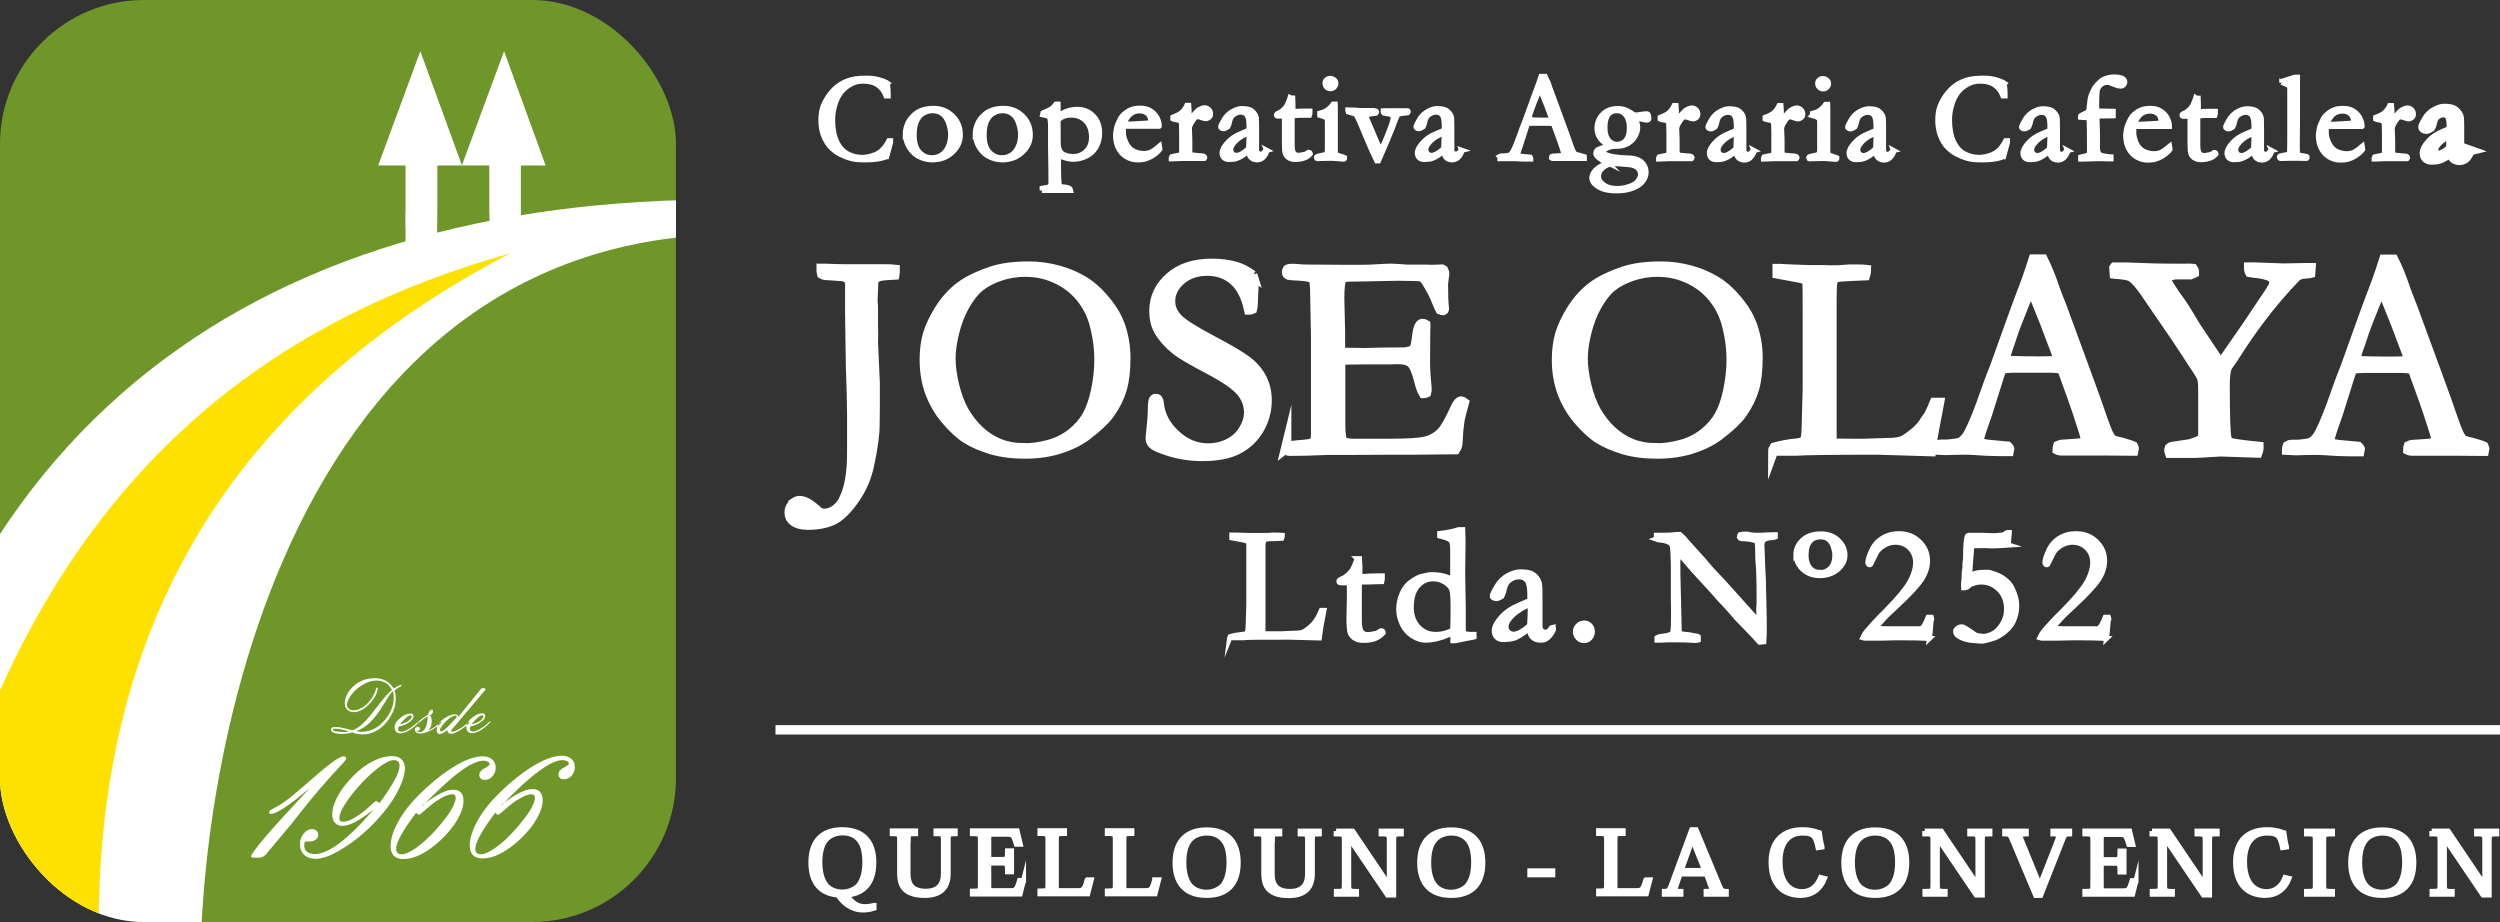
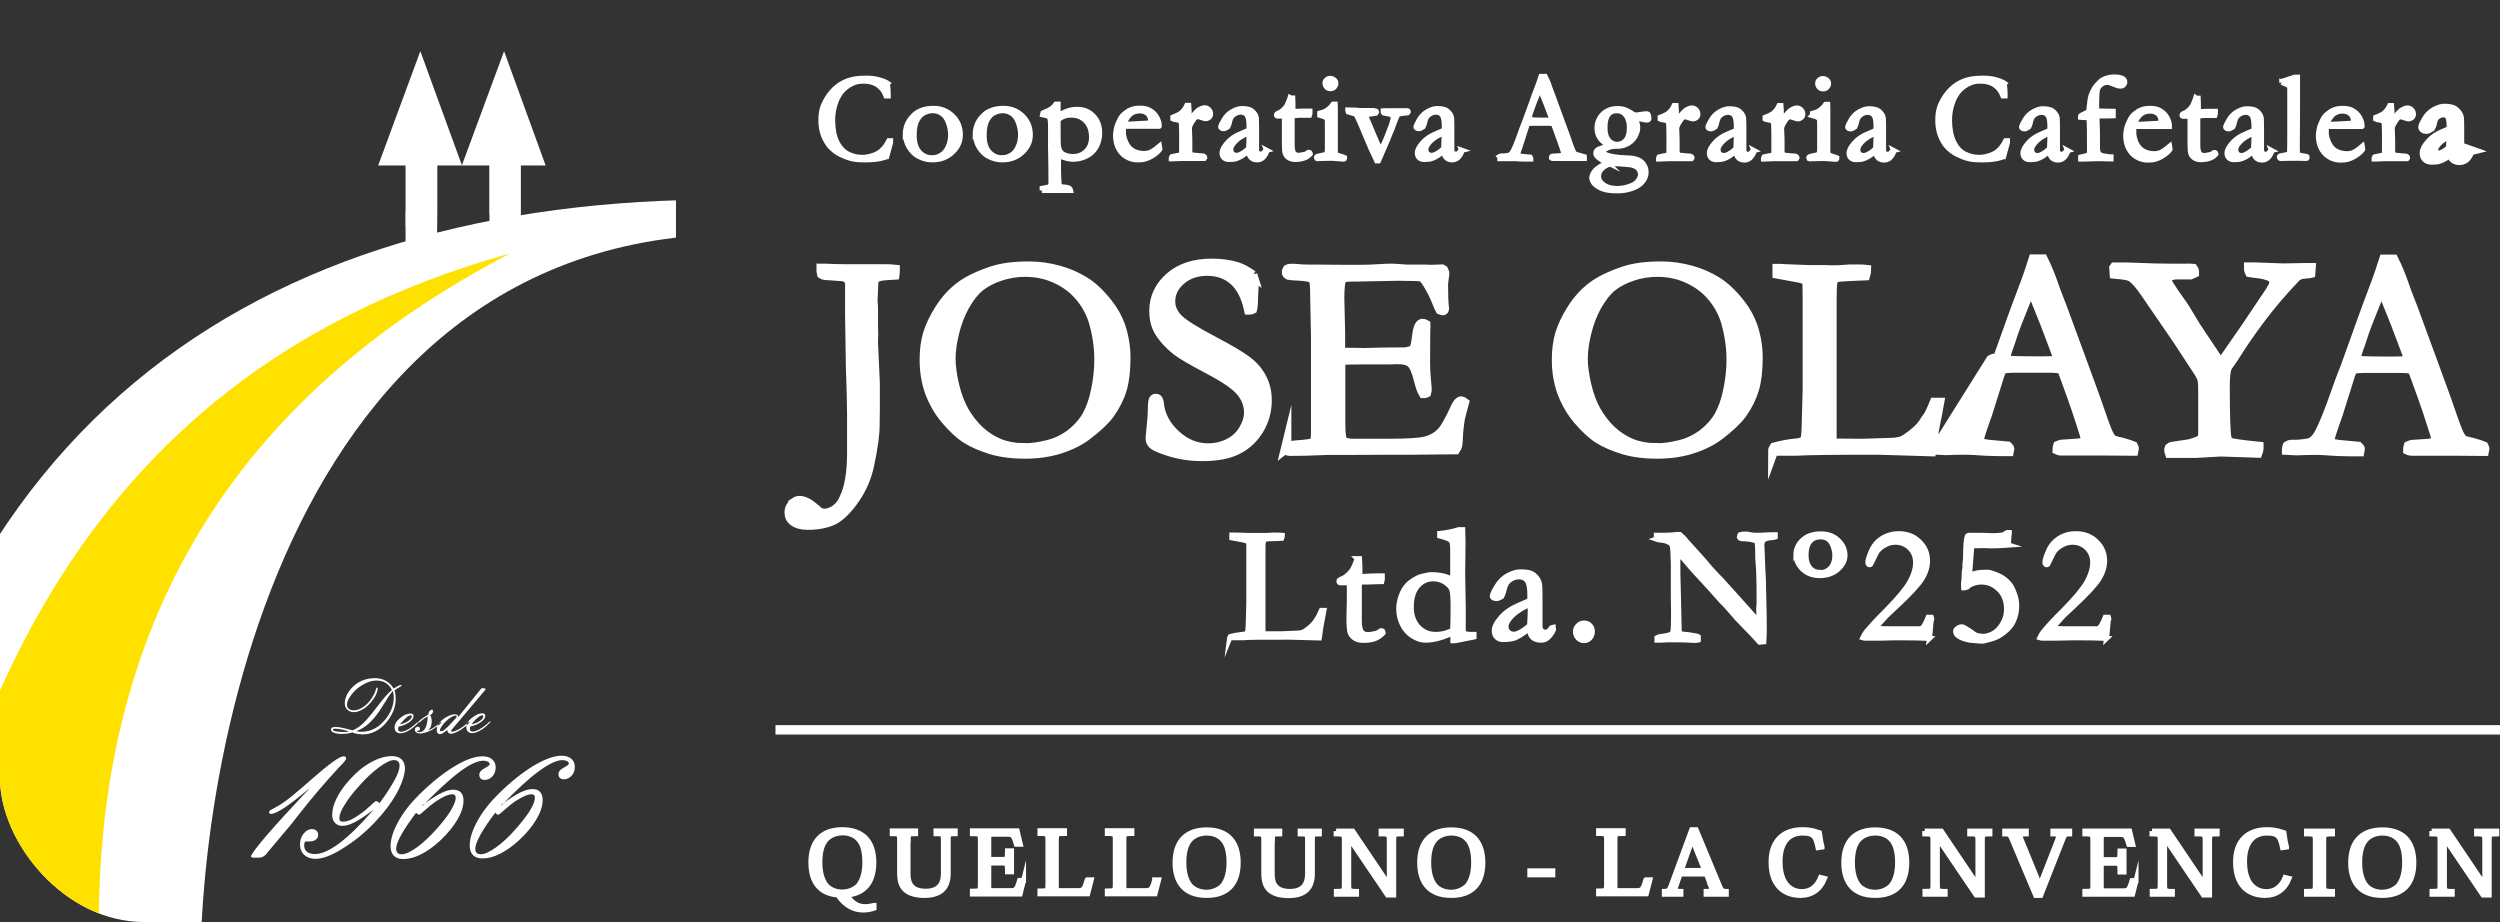
<svg xmlns="http://www.w3.org/2000/svg" id="Capa_2" data-name="Capa 2" viewBox="0 0 125.08 46.13">
  <rect x="0" y="0" width="125.08" height="46.13" fill="#333333" stroke="none" />
  <defs>
    <style>
      .cls-1 {
        fill: #ffe100;
      }

      .cls-1, .cls-2, .cls-3, .cls-4 {
        fill-rule: evenodd;
      }

      .cls-1, .cls-5, .cls-6, .cls-7, .cls-3 {
        stroke-width: 0px;
      }

      .cls-2 {
        stroke-width: .25px;
      }

      .cls-2, .cls-7, .cls-3, .cls-4 {
        fill: #fff;
      }

      .cls-2, .cls-4 {
        stroke: #fff;
        stroke-miterlimit: 10;
      }

      .cls-5 {
        fill: #6e9628;
      }

      .cls-6 {
        fill: none;
      }

      .cls-8 {
        clip-path: url(#clippath);
      }

      .cls-4 {
        stroke-width: .5px;
      }
    </style>
    <clipPath id="clippath">
      <rect class="cls-6" width="33.82" height="46.13" rx="7.2" ry="7.2" />
    </clipPath>
  </defs>
  <g id="Modo_de_aislamiento" data-name="Modo de aislamiento">
    <g>
-       <path class="cls-4" d="m39.75,25.15c.09-.06.17-.09.24-.09.22,0,.47.12.75.37.05.04.08.07.11.09l.03.04c.11.09.23.14.36.14.18,0,.36-.06.54-.18.18-.12.33-.29.43-.51.15-.3.26-.64.32-1.02.07-.38.1-.84.1-1.38v-1.11s0-.76,0-.76c0-.52-.02-1.31-.06-2.39l-.04-2.66v-1.37c.01-.12,0-.23-.06-.32-.03-.05-.08-.09-.15-.13-.08-.04-.18-.06-.32-.06l-.53-.04c-.17,0-.28-.02-.34-.06-.02-.08-.03-.14-.03-.18v-.09c.11,0,.24,0,.39.01.3.01.58.02.87.02.13,0,.31,0,.53,0,.17,0,.28,0,.35,0h1.05c.15,0,.31,0,.48.02,0,.1,0,.19-.01.25-.41.02-.67.05-.78.08-.11.04-.19.09-.24.16-.03.04-.05.13-.05.25l-.03.74v.18c.02.09.02.25.02.49v.28c0,.17,0,.31,0,.44,0,.19.01.3.01.34,0,.04,0,.15-.01.33,0,.05,0,.1,0,.14l.09,1.98v1.28s-.01.83-.01.83c0,.47-.09,1.14-.27,1.99-.13.62-.37,1.18-.72,1.69-.35.51-.69.85-1.02,1.04-.34.18-.78.28-1.35.28-.3,0-.54-.07-.72-.21-.12-.1-.18-.23-.18-.4,0-.2.08-.36.26-.48h0Zm6.51-7.16c0-.48.06-.91.17-1.29.12-.38.31-.79.59-1.23.28-.44.61-.81,1-1.11.39-.3.93-.56,1.62-.79.48-.16,1.1-.24,1.84-.24.5,0,.99.07,1.47.2.48.13.91.32,1.3.56.39.24.78.6,1.17,1.1.27.34.48.71.62,1.1.18.52.27,1.05.27,1.61,0,.63-.06,1.15-.18,1.56-.12.41-.32.82-.61,1.23-.22.31-.61.68-1.15,1.09-.36.27-.81.5-1.35.67-.53.17-1.12.25-1.74.25s-1.2-.07-1.69-.22c-.49-.15-.91-.33-1.24-.54-.33-.21-.67-.53-1.02-.94-.35-.41-.61-.87-.8-1.37-.18-.5-.27-1.04-.27-1.63h0Zm4.95,4.44c.4,0,.81-.06,1.24-.17.43-.11.81-.3,1.15-.56.33-.26.59-.55.78-.88.19-.33.34-.75.45-1.27.11-.52.17-1.04.17-1.55,0-.65-.1-1.29-.28-1.92-.15-.48-.39-.91-.72-1.29-.33-.38-.73-.67-1.21-.88-.47-.21-.97-.31-1.5-.31-.43,0-.86.07-1.27.21-.41.14-.75.32-1.02.54-.27.22-.51.54-.74.94-.23.41-.4.86-.52,1.35-.12.49-.18.92-.18,1.3s.06.84.18,1.34c.12.5.28.93.49,1.3.21.36.46.69.76.97.3.28.64.5,1.01.65.38.15.78.22,1.21.22h0Zm11.45-8.68c.04.32.06.5.06.55l-.03.64c0,.27-.02.45-.04.52-.04.02-.08.03-.1.03h-.06c-.15-.69-.41-1.17-.77-1.48-.36-.31-.8-.46-1.32-.46s-.98.15-1.33.46c-.35.31-.52.66-.52,1.07,0,.31.12.59.36.85.24.26.86.65,1.85,1.17.76.4,1.3.72,1.63.97.33.25.57.54.74.87.17.33.25.69.25,1.1,0,.51-.13.99-.39,1.43-.27.45-.62.78-1.07,1.01-.44.23-1.04.34-1.77.34-.64,0-1.25-.1-1.84-.31-.35-.12-.56-.22-.63-.3-.08-.08-.11-.16-.11-.24,0-.05,0-.12.01-.2.06-.56.1-1.02.1-1.38,0-.22.03-.36.05-.39.02-.03.05-.05.1-.05.04,0,.08.01.1.05.02.03.04.09.05.17.05.58.32,1.11.81,1.57.49.46,1.04.69,1.65.69.38,0,.72-.08,1.04-.24.32-.16.56-.38.74-.68s.27-.59.27-.87c0-.38-.13-.74-.4-1.06-.27-.32-.81-.69-1.63-1.12-.81-.43-1.35-.74-1.59-.93-.4-.32-.7-.66-.9-1.01-.15-.28-.22-.6-.22-.96,0-.66.26-1.22.78-1.68.52-.46,1.22-.69,2.1-.69.48,0,.9.06,1.25.17.26.08.52.23.79.42h0Zm1.68,8.67s.09-.07.12-.08c.08-.02.22-.04.42-.06.46-.03.75-.07.86-.13.07-.09.1-.23.1-.4v-.5s0-1.81,0-1.81v-.85s0-1.79,0-1.79l-.04-2.03c0-.48-.03-.76-.09-.82-.09-.09-.34-.14-.76-.16-.18,0-.34-.02-.48-.04-.06-.03-.09-.08-.09-.13,0-.04.01-.08.04-.13.04-.02.08-.04.11-.04.07,0,.15,0,.24,0,.28.03.57.04.87.04h.53s1.26.01,1.26.01c.63,0,1.12,0,1.47-.03.35-.02.59-.03.71-.03.11,0,.38.02.81.05h1.01s.12.01.12.01l.59-.02.07.04s.04.08.05.12c0,.07,0,.17-.03.31-.02.14-.03.22-.03.26,0,.49.01.91.05,1.25,0,.03-.02.05-.04.06-.05,0-.1,0-.14-.02-.05-.09-.12-.25-.21-.48-.09-.23-.22-.49-.4-.79-.12-.2-.21-.32-.28-.36-.07-.04-.2-.06-.41-.06-.04,0-.26,0-.65-.01-.1,0-.21,0-.31,0l-2.03.04h-.18c-.26,0-.42.03-.47.1-.08.11-.12.45-.12,1,0,.06.01.62.04,1.7v.99c.05.01.11.02.17.02h.12c.08,0,.2,0,.35,0,.25,0,.41.01.5.01.06,0,.1,0,.15,0,.51-.02,1.16-.03,1.96-.03.25-.04.4-.09.44-.15.07-.09.12-.31.16-.67.04-.36.12-.57.24-.61.06,0,.12.01.17.04,0,.04.01.07.01.1,0,.03,0,.09-.01.17,0,.17-.01.72-.01,1.65,0,.25.01.52.04.82s.04.47.04.49c0,.04,0,.1-.02.17-.04.02-.07.03-.09.03h-.05c-.08-.13-.15-.34-.22-.62-.12-.48-.25-.78-.39-.9-.14-.12-.36-.18-.66-.18-.07,0-.19,0-.36.01-.18,0-.44,0-.78,0h-.46c-.66,0-1.09.01-1.29.04v.23s0,1.31,0,1.31v.83s0,.81,0,.81c0,.48.04.76.09.84.08.1.26.16.53.16h.44s.18,0,.44,0c.26,0,.58,0,.96,0,.92,0,1.53-.04,1.83-.12.3-.08.55-.22.75-.42.2-.2.44-.63.74-1.29.09-.19.18-.29.27-.29.04,0,.09.02.14.06-.13.47-.21.78-.23.93-.05.34-.08.68-.09,1.02,0,.16-.04.29-.11.39h-.16l-2,.02h-.9s-2.14.01-2.14.01h-.87c-.11,0-.21,0-.31,0-.86.04-1.49.05-1.89.05-.07,0-.12-.01-.15-.04-.03-.02-.04-.06-.04-.11v-.07h0Zm13.55-4.43c0-.48.06-.91.17-1.29.12-.38.31-.79.59-1.23.28-.44.61-.81,1-1.11.39-.3.93-.56,1.62-.79.48-.16,1.1-.24,1.84-.24.5,0,.99.07,1.47.2.48.13.91.32,1.3.56.39.24.78.6,1.17,1.1.27.34.48.71.62,1.1.18.52.27,1.05.27,1.61,0,.63-.06,1.15-.18,1.56-.12.41-.32.82-.61,1.23-.22.31-.61.68-1.15,1.09-.36.27-.81.5-1.35.67-.53.17-1.12.25-1.74.25s-1.2-.07-1.69-.22c-.49-.15-.91-.33-1.24-.54-.33-.21-.67-.53-1.02-.94-.35-.41-.61-.87-.8-1.37-.18-.5-.27-1.04-.27-1.63h0Zm4.95,4.44c.4,0,.81-.06,1.24-.17.43-.11.81-.3,1.15-.56.33-.26.59-.55.78-.88.19-.33.34-.75.45-1.27.11-.52.17-1.04.17-1.55,0-.65-.1-1.29-.28-1.92-.15-.48-.39-.91-.72-1.29-.33-.38-.73-.67-1.21-.88-.47-.21-.97-.31-1.5-.31-.43,0-.86.07-1.27.21-.41.14-.75.32-1.02.54-.27.22-.51.54-.74.94-.23.41-.4.86-.52,1.35-.12.49-.18.92-.18,1.3s.06.84.18,1.34c.12.5.28.93.49,1.3.21.36.46.69.76.97.3.28.64.5,1.01.65.38.15.78.22,1.21.22h0Zm5.87.15c0-.07.02-.13.06-.19.37-.1.73-.17,1.08-.2.23-.02.38-.07.45-.16.05-.06.08-.29.09-.69l.05-1.88v-1.27s0-1.67,0-1.67v-.44c0-1,0-1.63-.01-1.87,0-.05-.02-.11-.06-.2-.12-.06-.23-.09-.31-.11-.09-.02-.46-.09-1.13-.21,0-.05,0-.09,0-.12,0-.03,0-.07,0-.12.09,0,.24,0,.45.02l1.09.04h.63s.18,0,.18,0c.02,0,.1,0,.21.01.28,0,.44,0,.49,0l.57-.04c.39,0,.66,0,.82.02,0,.08-.02.17-.05.27-.05,0-.3.02-.74.04-.44.02-.7.04-.76.08-.11.06-.17.25-.17.57,0,.08,0,.23-.01.46v1.75s0,.45,0,.45v2.36s0,2.01,0,2.01v.44c0,.14.03.23.08.26.12,0,.47,0,1.05.01h.48l1.23-.04c.32,0,.55-.04.69-.09.14-.06.37-.21.69-.48.19-.17.35-.35.45-.53.02-.04.06-.1.12-.17.09-.12.21-.37.36-.74h.23c-.03.17-.06.33-.09.49-.14.67-.24,1.23-.29,1.68,0,.09-.02.18-.03.26l-2.66-.08c-2.29,0-3.64.02-4.07.05-.13,0-.27,0-.42,0h-.74Zm8.2-.26c-.02.06-.03.1-.03.14v.04c.18.01.33.02.44.02.07,0,.19,0,.35-.01.25,0,.42-.01.52-.01s.27,0,.5.01c.5.04.95.06,1.33.06.11,0,.28,0,.49,0,.01-.05.02-.09.02-.11,0-.03-.03-.07-.08-.12l-.97-.09c-.17-.02-.3-.05-.4-.08-.04-.1-.06-.17-.06-.21,0-.08.13-.49.4-1.24l.62-1.97c.02-.06.06-.16.12-.31.19-.02.37-.04.53-.04h.45s1.52,0,1.52,0c.15,0,.32.02.51.05.44,1.2.69,1.91.76,2.13.07.22.14.44.22.68.12.36.19.58.19.67,0,.04-.01.11-.04.19-.1.04-.25.07-.44.08l-.73.05s-.1.02-.16.05c-.02.06-.03.13-.03.2.04.02.09.04.14.04h.16s.09,0,.15,0c.06,0,.12,0,.18,0h.86s.71,0,.71,0c.61,0,1.04.01,1.28.01.06,0,.17,0,.32,0,.01-.05.02-.08.02-.1,0-.03,0-.07-.03-.12-.09-.04-.24-.09-.45-.15-.06-.02-.17-.05-.32-.08-.16-.04-.24-.07-.27-.09-.08-.07-.17-.2-.26-.41-.09-.21-.29-.76-.6-1.67l-.58-1.59-1.08-2.94c-.19-.49-.34-.86-.42-1.11-.16-.47-.34-.91-.54-1.31h-.25s-.22,0-.22,0c-.14.44-.26.8-.36,1.07-.4,1.06-.65,1.73-.75,2.02l-.67,1.87c-.11.31-.22.61-.34.9-.04.09-.13.35-.28.77-.31.89-.58,1.58-.83,2.06-.12.22-.26.38-.43.47-.07.03-.28.07-.65.1-.08,0-.14,0-.17,0h-.16c-.05,0-.11.02-.18.06h0Zm3.39-4.27l-.04-.03c.03-.08.06-.15.08-.22.02-.07.06-.2.12-.38.07-.18.13-.36.19-.55.13-.41.35-.98.65-1.71.18-.43.28-.67.31-.72l.07.13.65,1.62c.03.09.2.53.51,1.35.06.16.12.33.16.51-.28.02-.6.03-.97.03-.65,0-1.23-.01-1.73-.04h0Zm5.5-4.67h.34c.12,0,.39,0,.81.02.64.03,1.18.04,1.6.04h.83c.12-.01.23,0,.34.01.03.04.05.08.05.12v.08l-.18.08h-.48s-.21,0-.21,0c-.16,0-.29.04-.39.11-.08.05-.11.11-.11.17,0,.06.03.14.1.24.02.04.06.09.11.17.1.16.22.35.38.56.23.31.46.68.71,1.11.1.17.2.33.31.49l1.09,1.63c.07-.09.17-.22.29-.4l1.02-1.47,1.18-1.76c.1-.16.17-.28.18-.36.01-.04.01-.08.01-.12,0-.1-.05-.18-.14-.24-.15-.1-.46-.18-.94-.22-.03,0-.08-.01-.13-.02-.03-.06-.05-.11-.05-.15,0-.03,0-.06,0-.09h.37s1.34.05,1.34.05l1.08-.02s.13,0,.3,0l-.02.25s-.08.02-.16.02l-.17.02s-.07,0-.13.01c-.1.04-.18.08-.24.12-.7.73-1.29,1.43-1.78,2.08-.49.65-.9,1.25-1.24,1.79-.11.18-.2.31-.26.39-.12.16-.2.28-.22.36-.05.18-.08.46-.08.84,0,1.47.03,2.34.08,2.6.03.13.07.21.11.24.13.06.62.13,1.5.22v.09c0,.06-.02.13-.05.21l-1.84-.06-1.23.07h-1c-.1,0-.2,0-.32,0-.02-.06-.03-.1-.03-.13s0-.06.02-.11c.03-.03.07-.05.1-.06l.93-.14c.32-.1.5-.18.54-.21.06-.06.09-.14.11-.26,0-.09,0-.74,0-1.97,0-.46-.01-.74-.05-.84-.03-.1-.13-.28-.3-.53l-.93-1.42-1.59-2.32c-.28-.41-.51-.68-.72-.82-.09-.06-.32-.11-.67-.14-.04,0-.1,0-.17-.01l-.02-.29h0Zm8.65,8.95c-.02.06-.03.1-.03.14v.04c.18.01.33.02.44.02.07,0,.19,0,.35-.01.25,0,.42-.01.52-.01s.27,0,.5.01c.5.04.95.06,1.33.06.11,0,.28,0,.49,0,.01-.05.02-.09.02-.11,0-.03-.03-.07-.08-.12l-.97-.09c-.17-.02-.3-.05-.4-.08-.04-.1-.06-.17-.06-.21,0-.08.13-.49.4-1.24l.62-1.97c.02-.06.06-.16.12-.31.19-.02.37-.04.53-.04h.45s1.52,0,1.52,0c.15,0,.32.02.51.05.44,1.2.69,1.91.76,2.13.07.22.14.44.22.68.12.36.19.58.19.67,0,.04-.01.11-.04.19-.1.04-.25.07-.44.08l-.73.05s-.1.02-.16.05c-.02.06-.03.13-.03.2.04.02.09.04.14.04h.16s.09,0,.15,0c.06,0,.12,0,.18,0h.86s.71,0,.71,0c.61,0,1.04.01,1.28.01.06,0,.17,0,.32,0,.01-.05.02-.08.02-.1,0-.03,0-.07-.03-.12-.09-.04-.24-.09-.45-.15-.06-.02-.17-.05-.32-.08-.16-.04-.24-.07-.27-.09-.08-.07-.17-.2-.26-.41-.09-.21-.29-.76-.6-1.67l-.58-1.59-1.08-2.94c-.19-.49-.34-.86-.42-1.11-.16-.47-.34-.91-.54-1.31h-.25s-.22,0-.22,0c-.14.44-.26.8-.36,1.07-.4,1.06-.65,1.73-.75,2.02l-.67,1.87c-.11.31-.22.61-.34.9-.04.09-.13.35-.28.77-.31.89-.58,1.58-.83,2.06-.12.22-.26.38-.43.47-.07.03-.28.07-.65.1-.08,0-.14,0-.17,0h-.16c-.05,0-.11.02-.18.06h0Zm3.39-4.27l-.04-.03c.03-.08.06-.15.08-.22.02-.07.06-.2.12-.38.07-.18.13-.36.19-.55.13-.41.35-.98.65-1.71.18-.43.28-.67.31-.72l.07.13.65,1.62c.03.09.2.53.51,1.35.06.16.12.33.16.51-.28.02-.6.03-.97.03-.65,0-1.23-.01-1.73-.04Z" />
+       <path class="cls-4" d="m39.75,25.15c.09-.06.17-.09.24-.09.22,0,.47.12.75.37.05.04.08.07.11.09l.03.04c.11.09.23.14.36.14.18,0,.36-.06.54-.18.18-.12.33-.29.43-.51.15-.3.26-.64.32-1.02.07-.38.1-.84.1-1.38v-1.11s0-.76,0-.76c0-.52-.02-1.31-.06-2.39l-.04-2.66v-1.37c.01-.12,0-.23-.06-.32-.03-.05-.08-.09-.15-.13-.08-.04-.18-.06-.32-.06l-.53-.04c-.17,0-.28-.02-.34-.06-.02-.08-.03-.14-.03-.18v-.09c.11,0,.24,0,.39.01.3.01.58.02.87.02.13,0,.31,0,.53,0,.17,0,.28,0,.35,0h1.05c.15,0,.31,0,.48.02,0,.1,0,.19-.01.25-.41.02-.67.05-.78.08-.11.04-.19.09-.24.16-.03.04-.05.13-.05.25l-.03.74v.18c.02.09.02.25.02.49v.28c0,.17,0,.31,0,.44,0,.19.01.3.01.34,0,.04,0,.15-.01.33,0,.05,0,.1,0,.14l.09,1.98v1.28s-.01.83-.01.83c0,.47-.09,1.14-.27,1.99-.13.62-.37,1.18-.72,1.69-.35.51-.69.85-1.02,1.04-.34.18-.78.28-1.35.28-.3,0-.54-.07-.72-.21-.12-.1-.18-.23-.18-.4,0-.2.08-.36.26-.48h0Zm6.51-7.16c0-.48.06-.91.17-1.29.12-.38.31-.79.59-1.23.28-.44.61-.81,1-1.11.39-.3.93-.56,1.62-.79.48-.16,1.1-.24,1.84-.24.5,0,.99.07,1.47.2.48.13.91.32,1.3.56.39.24.78.6,1.17,1.1.27.34.48.71.62,1.1.18.52.27,1.05.27,1.61,0,.63-.06,1.15-.18,1.56-.12.41-.32.82-.61,1.23-.22.31-.61.68-1.15,1.09-.36.27-.81.5-1.35.67-.53.17-1.12.25-1.74.25s-1.2-.07-1.69-.22c-.49-.15-.91-.33-1.24-.54-.33-.21-.67-.53-1.02-.94-.35-.41-.61-.87-.8-1.37-.18-.5-.27-1.04-.27-1.63h0Zm4.95,4.44c.4,0,.81-.06,1.24-.17.43-.11.81-.3,1.15-.56.33-.26.59-.55.78-.88.19-.33.34-.75.45-1.27.11-.52.17-1.04.17-1.55,0-.65-.1-1.29-.28-1.92-.15-.48-.39-.91-.72-1.29-.33-.38-.73-.67-1.21-.88-.47-.21-.97-.31-1.5-.31-.43,0-.86.07-1.27.21-.41.14-.75.32-1.02.54-.27.22-.51.54-.74.94-.23.41-.4.86-.52,1.35-.12.49-.18.92-.18,1.3s.06.84.18,1.34c.12.5.28.93.49,1.3.21.36.46.69.76.97.3.28.64.5,1.01.65.38.15.78.22,1.21.22h0Zm11.45-8.68c.04.32.06.5.06.55l-.03.64c0,.27-.02.45-.04.52-.04.02-.08.03-.1.03h-.06c-.15-.69-.41-1.17-.77-1.48-.36-.31-.8-.46-1.32-.46s-.98.15-1.33.46c-.35.31-.52.66-.52,1.07,0,.31.12.59.36.85.24.26.86.65,1.85,1.17.76.4,1.3.72,1.63.97.33.25.57.54.74.87.17.33.25.69.25,1.1,0,.51-.13.99-.39,1.43-.27.45-.62.78-1.07,1.01-.44.23-1.04.34-1.77.34-.64,0-1.25-.1-1.84-.31-.35-.12-.56-.22-.63-.3-.08-.08-.11-.16-.11-.24,0-.05,0-.12.01-.2.06-.56.1-1.02.1-1.38,0-.22.03-.36.05-.39.02-.03.05-.05.1-.05.04,0,.08.01.1.05.02.03.04.09.05.17.05.58.32,1.11.81,1.57.49.46,1.04.69,1.65.69.38,0,.72-.08,1.04-.24.32-.16.56-.38.74-.68s.27-.59.27-.87c0-.38-.13-.74-.4-1.06-.27-.32-.81-.69-1.63-1.12-.81-.43-1.35-.74-1.59-.93-.4-.32-.7-.66-.9-1.01-.15-.28-.22-.6-.22-.96,0-.66.26-1.22.78-1.68.52-.46,1.22-.69,2.1-.69.48,0,.9.06,1.25.17.26.08.52.23.79.42h0Zm1.68,8.67s.09-.07.12-.08c.08-.02.22-.04.42-.06.46-.03.75-.07.86-.13.07-.09.1-.23.1-.4v-.5s0-1.81,0-1.81v-.85s0-1.79,0-1.79l-.04-2.03c0-.48-.03-.76-.09-.82-.09-.09-.34-.14-.76-.16-.18,0-.34-.02-.48-.04-.06-.03-.09-.08-.09-.13,0-.04.01-.08.04-.13.04-.02.08-.04.11-.04.07,0,.15,0,.24,0,.28.03.57.04.87.04h.53s1.26.01,1.26.01c.63,0,1.12,0,1.47-.03.35-.02.59-.03.71-.03.11,0,.38.02.81.05h1.01s.12.01.12.01l.59-.02.07.04s.04.08.05.12c0,.07,0,.17-.03.31-.02.14-.03.22-.03.26,0,.49.01.91.05,1.25,0,.03-.02.05-.04.06-.05,0-.1,0-.14-.02-.05-.09-.12-.25-.21-.48-.09-.23-.22-.49-.4-.79-.12-.2-.21-.32-.28-.36-.07-.04-.2-.06-.41-.06-.04,0-.26,0-.65-.01-.1,0-.21,0-.31,0l-2.03.04h-.18c-.26,0-.42.03-.47.1-.08.11-.12.45-.12,1,0,.06.01.62.04,1.7v.99c.05.01.11.02.17.02h.12c.08,0,.2,0,.35,0,.25,0,.41.01.5.01.06,0,.1,0,.15,0,.51-.02,1.16-.03,1.96-.03.25-.04.4-.09.44-.15.07-.09.12-.31.16-.67.04-.36.12-.57.24-.61.06,0,.12.01.17.04,0,.04.01.07.01.1,0,.03,0,.09-.01.17,0,.17-.01.72-.01,1.65,0,.25.01.52.04.82s.04.47.04.49c0,.04,0,.1-.02.17-.04.02-.07.03-.09.03h-.05c-.08-.13-.15-.34-.22-.62-.12-.48-.25-.78-.39-.9-.14-.12-.36-.18-.66-.18-.07,0-.19,0-.36.01-.18,0-.44,0-.78,0h-.46c-.66,0-1.09.01-1.29.04v.23s0,1.31,0,1.31v.83s0,.81,0,.81c0,.48.04.76.09.84.08.1.26.16.53.16h.44s.18,0,.44,0c.26,0,.58,0,.96,0,.92,0,1.53-.04,1.83-.12.3-.08.55-.22.75-.42.2-.2.44-.63.74-1.29.09-.19.18-.29.27-.29.04,0,.09.02.14.06-.13.47-.21.78-.23.93-.05.34-.08.68-.09,1.02,0,.16-.04.29-.11.39h-.16l-2,.02h-.9s-2.14.01-2.14.01h-.87c-.11,0-.21,0-.31,0-.86.04-1.49.05-1.89.05-.07,0-.12-.01-.15-.04-.03-.02-.04-.06-.04-.11v-.07h0Zm13.55-4.43c0-.48.06-.91.17-1.29.12-.38.31-.79.59-1.23.28-.44.61-.81,1-1.11.39-.3.93-.56,1.62-.79.48-.16,1.1-.24,1.84-.24.5,0,.99.07,1.47.2.48.13.91.32,1.3.56.39.24.78.6,1.17,1.1.27.34.48.71.62,1.1.18.52.27,1.05.27,1.61,0,.63-.06,1.15-.18,1.56-.12.41-.32.82-.61,1.23-.22.31-.61.68-1.15,1.09-.36.27-.81.5-1.35.67-.53.17-1.12.25-1.74.25s-1.2-.07-1.69-.22c-.49-.15-.91-.33-1.24-.54-.33-.21-.67-.53-1.02-.94-.35-.41-.61-.87-.8-1.37-.18-.5-.27-1.04-.27-1.63h0Zm4.95,4.44c.4,0,.81-.06,1.24-.17.43-.11.81-.3,1.15-.56.33-.26.59-.55.78-.88.19-.33.34-.75.45-1.27.11-.52.17-1.04.17-1.55,0-.65-.1-1.29-.28-1.92-.15-.48-.39-.91-.72-1.29-.33-.38-.73-.67-1.21-.88-.47-.21-.97-.31-1.5-.31-.43,0-.86.07-1.27.21-.41.14-.75.32-1.02.54-.27.22-.51.54-.74.94-.23.41-.4.86-.52,1.35-.12.49-.18.92-.18,1.3s.06.84.18,1.34c.12.5.28.93.49,1.3.21.36.46.69.76.97.3.28.64.5,1.01.65.38.15.78.22,1.21.22h0Zm5.87.15c0-.07.02-.13.06-.19.37-.1.73-.17,1.08-.2.23-.02.38-.07.45-.16.05-.06.08-.29.09-.69l.05-1.88v-1.27s0-1.67,0-1.67v-.44c0-1,0-1.63-.01-1.87,0-.05-.02-.11-.06-.2-.12-.06-.23-.09-.31-.11-.09-.02-.46-.09-1.13-.21,0-.05,0-.09,0-.12,0-.03,0-.07,0-.12.09,0,.24,0,.45.02l1.09.04h.63s.18,0,.18,0c.02,0,.1,0,.21.01.28,0,.44,0,.49,0l.57-.04c.39,0,.66,0,.82.02,0,.08-.02.17-.05.27-.05,0-.3.02-.74.04-.44.02-.7.04-.76.08-.11.06-.17.25-.17.57,0,.08,0,.23-.01.46v1.75s0,.45,0,.45v2.36s0,2.01,0,2.01v.44c0,.14.03.23.08.26.12,0,.47,0,1.05.01h.48l1.23-.04c.32,0,.55-.04.69-.09.14-.06.37-.21.69-.48.19-.17.35-.35.45-.53.02-.04.06-.1.12-.17.09-.12.21-.37.36-.74h.23c-.03.17-.06.33-.09.49-.14.67-.24,1.23-.29,1.68,0,.09-.02.18-.03.26l-2.66-.08c-2.29,0-3.64.02-4.07.05-.13,0-.27,0-.42,0h-.74Zm8.2-.26c-.02.06-.03.1-.03.14v.04c.18.01.33.02.44.02.07,0,.19,0,.35-.01.25,0,.42-.01.52-.01s.27,0,.5.01c.5.04.95.06,1.33.06.11,0,.28,0,.49,0,.01-.05.02-.09.02-.11,0-.03-.03-.07-.08-.12l-.97-.09c-.17-.02-.3-.05-.4-.08-.04-.1-.06-.17-.06-.21,0-.08.13-.49.4-1.24l.62-1.97c.02-.06.06-.16.12-.31.19-.02.37-.04.53-.04h.45s1.52,0,1.52,0c.15,0,.32.02.51.05.44,1.2.69,1.91.76,2.13.07.22.14.44.22.68.12.36.19.58.19.67,0,.04-.01.11-.04.19-.1.04-.25.07-.44.08l-.73.05s-.1.02-.16.05c-.02.06-.03.13-.03.2.04.02.09.04.14.04h.16s.09,0,.15,0c.06,0,.12,0,.18,0h.86s.71,0,.71,0c.61,0,1.04.01,1.28.01.06,0,.17,0,.32,0,.01-.05.02-.08.02-.1,0-.03,0-.07-.03-.12-.09-.04-.24-.09-.45-.15-.06-.02-.17-.05-.32-.08-.16-.04-.24-.07-.27-.09-.08-.07-.17-.2-.26-.41-.09-.21-.29-.76-.6-1.67l-.58-1.59-1.08-2.94c-.19-.49-.34-.86-.42-1.11-.16-.47-.34-.91-.54-1.31h-.25s-.22,0-.22,0c-.14.44-.26.8-.36,1.07-.4,1.06-.65,1.73-.75,2.02l-.67,1.87h-.16c-.05,0-.11.02-.18.06h0Zm3.39-4.27l-.04-.03c.03-.08.06-.15.08-.22.02-.07.06-.2.12-.38.07-.18.13-.36.19-.55.13-.41.35-.98.65-1.71.18-.43.28-.67.31-.72l.07.13.65,1.62c.03.09.2.53.51,1.35.06.16.12.33.16.51-.28.02-.6.03-.97.03-.65,0-1.23-.01-1.73-.04h0Zm5.5-4.67h.34c.12,0,.39,0,.81.02.64.03,1.18.04,1.6.04h.83c.12-.01.23,0,.34.01.03.04.05.08.05.12v.08l-.18.08h-.48s-.21,0-.21,0c-.16,0-.29.04-.39.11-.08.05-.11.11-.11.17,0,.06.03.14.1.24.02.04.06.09.11.17.1.16.22.35.38.56.23.31.46.68.71,1.11.1.17.2.33.31.49l1.09,1.63c.07-.09.17-.22.29-.4l1.02-1.47,1.18-1.76c.1-.16.17-.28.18-.36.01-.04.01-.08.01-.12,0-.1-.05-.18-.14-.24-.15-.1-.46-.18-.94-.22-.03,0-.08-.01-.13-.02-.03-.06-.05-.11-.05-.15,0-.03,0-.06,0-.09h.37s1.34.05,1.34.05l1.08-.02s.13,0,.3,0l-.02.25s-.08.02-.16.02l-.17.02s-.07,0-.13.01c-.1.04-.18.08-.24.12-.7.73-1.29,1.43-1.78,2.08-.49.65-.9,1.25-1.24,1.79-.11.18-.2.31-.26.39-.12.16-.2.28-.22.36-.05.18-.08.46-.08.84,0,1.47.03,2.34.08,2.6.03.13.07.21.11.24.13.06.62.13,1.5.22v.09c0,.06-.02.13-.05.21l-1.84-.06-1.23.07h-1c-.1,0-.2,0-.32,0-.02-.06-.03-.1-.03-.13s0-.06.02-.11c.03-.03.07-.05.1-.06l.93-.14c.32-.1.5-.18.54-.21.06-.06.09-.14.11-.26,0-.09,0-.74,0-1.97,0-.46-.01-.74-.05-.84-.03-.1-.13-.28-.3-.53l-.93-1.42-1.59-2.32c-.28-.41-.51-.68-.72-.82-.09-.06-.32-.11-.67-.14-.04,0-.1,0-.17-.01l-.02-.29h0Zm8.65,8.95c-.02.06-.03.1-.03.14v.04c.18.01.33.02.44.02.07,0,.19,0,.35-.01.25,0,.42-.01.52-.01s.27,0,.5.01c.5.04.95.06,1.33.06.11,0,.28,0,.49,0,.01-.05.02-.09.02-.11,0-.03-.03-.07-.08-.12l-.97-.09c-.17-.02-.3-.05-.4-.08-.04-.1-.06-.17-.06-.21,0-.08.13-.49.4-1.24l.62-1.97c.02-.06.06-.16.12-.31.19-.02.37-.04.53-.04h.45s1.52,0,1.52,0c.15,0,.32.02.51.05.44,1.2.69,1.91.76,2.13.07.22.14.44.22.68.12.36.19.58.19.67,0,.04-.01.11-.04.19-.1.04-.25.07-.44.08l-.73.05s-.1.02-.16.05c-.02.06-.03.13-.03.2.04.02.09.04.14.04h.16s.09,0,.15,0c.06,0,.12,0,.18,0h.86s.71,0,.71,0c.61,0,1.04.01,1.28.01.06,0,.17,0,.32,0,.01-.05.02-.08.02-.1,0-.03,0-.07-.03-.12-.09-.04-.24-.09-.45-.15-.06-.02-.17-.05-.32-.08-.16-.04-.24-.07-.27-.09-.08-.07-.17-.2-.26-.41-.09-.21-.29-.76-.6-1.67l-.58-1.59-1.08-2.94c-.19-.49-.34-.86-.42-1.11-.16-.47-.34-.91-.54-1.31h-.25s-.22,0-.22,0c-.14.44-.26.8-.36,1.07-.4,1.06-.65,1.73-.75,2.02l-.67,1.87c-.11.31-.22.61-.34.9-.04.09-.13.35-.28.77-.31.89-.58,1.58-.83,2.06-.12.22-.26.38-.43.47-.07.03-.28.07-.65.1-.08,0-.14,0-.17,0h-.16c-.05,0-.11.02-.18.06h0Zm3.39-4.27l-.04-.03c.03-.08.06-.15.08-.22.02-.07.06-.2.12-.38.07-.18.13-.36.19-.55.13-.41.35-.98.65-1.71.18-.43.28-.67.31-.72l.07.13.65,1.62c.03.09.2.53.51,1.35.06.16.12.33.16.51-.28.02-.6.03-.97.03-.65,0-1.23-.01-1.73-.04Z" />
      <path class="cls-2" d="m44.4,4.19c.02.16.04.32.04.48,0,.03,0,.08,0,.13-.03,0-.05,0-.06,0-.01,0-.03,0-.05,0-.09-.24-.23-.42-.42-.55-.19-.13-.43-.19-.72-.19-.15,0-.28.02-.38.05-.18.06-.35.15-.48.26-.14.11-.26.24-.35.4-.1.15-.17.34-.23.56-.06.22-.09.44-.09.67,0,.44.07.8.2,1.08.13.28.32.49.54.61.23.12.46.18.7.18h.14c.16-.02.27-.04.33-.06.15-.04.27-.09.37-.15.1-.06.19-.14.29-.25.09-.11.17-.23.24-.37h.04s.03,0,.05,0c0,.05,0,.08,0,.09-.09.35-.15.58-.19.71-.03,0-.07.02-.12.04-.24.08-.56.12-.96.12-.32,0-.56-.02-.72-.07-.16-.04-.33-.11-.52-.2-.19-.09-.35-.22-.5-.37-.14-.15-.26-.35-.35-.58-.09-.23-.13-.49-.13-.76,0-.26.03-.49.1-.68.07-.19.18-.39.32-.59.15-.2.32-.37.51-.5.2-.13.42-.23.66-.28.17-.04.41-.06.72-.06.23,0,.44.03.64.09.2.06.33.12.4.17h0Zm.89,2.51c0-.14.03-.29.09-.45.06-.16.15-.3.27-.42.12-.13.24-.22.38-.28.19-.09.41-.13.68-.13.38,0,.7.13.96.39.26.26.38.57.38.94,0,.33-.13.62-.4.87-.27.26-.61.38-1.02.38-.25,0-.49-.07-.72-.2-.17-.1-.31-.25-.43-.44-.12-.2-.18-.42-.18-.67h0Zm1.35,1.19c.16,0,.31-.04.45-.13.14-.08.26-.22.34-.4.09-.18.13-.4.13-.64,0-.16-.03-.34-.1-.55-.07-.21-.17-.37-.31-.47-.14-.11-.3-.16-.49-.16-.13,0-.27.03-.41.1-.14.06-.26.18-.36.36-.1.18-.15.43-.15.76,0,.37.08.65.25.84.17.19.38.29.63.29h0Zm2.15-1.19c0-.14.03-.29.09-.45.06-.16.15-.3.27-.42.12-.13.24-.22.38-.28.19-.09.41-.13.68-.13.38,0,.7.13.96.39.26.26.38.57.38.94,0,.33-.13.62-.4.87-.27.26-.61.38-1.02.38-.25,0-.49-.07-.72-.2-.17-.1-.31-.25-.43-.44-.12-.2-.18-.42-.18-.67h0Zm1.35,1.19c.16,0,.31-.04.45-.13.14-.08.26-.22.34-.4.09-.18.13-.4.13-.64,0-.16-.03-.34-.1-.55-.07-.21-.17-.37-.31-.47-.14-.11-.3-.16-.49-.16-.13,0-.27.03-.41.1-.14.06-.26.18-.36.36-.1.18-.15.43-.15.76,0,.37.08.65.25.84.17.19.38.29.63.29h0Zm2,1.64s0-.04,0-.06c0-.01,0-.03,0-.05l.31-.06s.09-.05.12-.09c.01-.04.01-.07.01-.11,0-.31,0-.91-.02-1.8v-1.12c-.01-.18-.02-.29-.04-.34-.01-.02-.03-.04-.05-.06-.05-.04-.15-.07-.31-.1l.02-.09c.22-.09.37-.17.44-.22.07-.05.15-.13.21-.22h.04s.04,0,.07,0c0,.13,0,.21,0,.25v.34c.15-.11.31-.2.47-.25.16-.06.33-.08.5-.08.31,0,.58.11.79.33.22.22.32.51.32.86,0,.26-.06.49-.18.7-.12.21-.29.36-.5.46-.21.1-.43.15-.65.15-.18,0-.4-.05-.63-.15-.04-.02-.07-.03-.1-.04,0,.16,0,.31,0,.44,0,.63.02.99.05,1.06.02.04.08.06.17.07.16.01.27.04.33.07.03.02.05.06.06.11h-.3s-.28,0-.28,0h-.86Zm.8-3.51s0,.06,0,.08c0,.73,0,1.14.02,1.23.03.16.09.28.17.34.13.1.32.16.57.16s.47-.09.65-.27c.18-.18.26-.41.26-.69,0-.34-.09-.61-.28-.81-.19-.2-.43-.3-.74-.3-.13,0-.25.02-.36.06-.11.04-.21.11-.3.19h0Zm5.05.3h-1.23s-.23,0-.23,0c-.1,0-.19,0-.29,0-.02.06-.03.1-.03.13v.03s0,.03,0,.03v.15c0,.12.04.28.12.46.08.18.19.32.34.41.15.09.33.14.55.15.12,0,.21-.02.28-.04.07-.02.17-.08.29-.16l.22-.18.02.12s0,.03,0,.05c-.09.12-.21.22-.35.31-.14.09-.28.15-.43.19-.07.02-.18.03-.34.03-.15,0-.29-.03-.43-.09-.21-.09-.37-.23-.49-.43-.12-.2-.18-.44-.18-.72,0-.09.02-.2.05-.35.03-.14.1-.29.18-.45.06-.11.13-.2.22-.27.12-.1.23-.17.32-.2.13-.06.29-.08.46-.08.19,0,.34.03.47.1.16.09.29.21.37.36.08.15.12.28.12.4v.04h0Zm-1.71-.11h.14c.1,0,.42-.02.94-.05.08,0,.13-.01.15-.03.04-.04.06-.07.06-.1,0-.06-.02-.14-.06-.22-.04-.08-.1-.14-.19-.19-.09-.05-.18-.07-.3-.07-.24,0-.43.09-.57.27-.11.14-.17.26-.17.38h0Zm2.32,1.74v-.04s0-.04.02-.07l.18-.04.26-.05s.03-.02.04-.04c.01-.03.02-.11.02-.24,0-.7,0-1.1-.01-1.21,0-.11-.03-.18-.05-.2-.03-.03-.1-.05-.22-.07-.07,0-.12-.02-.16-.04v-.09c.23-.09.37-.16.44-.23.1-.09.19-.21.26-.36h.1c.01.1.02.33.02.68v.05s0,.03,0,.06c.08-.14.18-.27.29-.39l.07-.07s.06-.06.08-.08c.14-.09.25-.13.32-.13.09,0,.16.03.22.09.06.06.09.13.09.22,0,.07-.02.12-.06.16-.06.05-.12.08-.19.08-.03,0-.1-.02-.19-.05-.1-.04-.16-.05-.19-.05-.06,0-.1,0-.12.03-.06.05-.13.14-.21.28-.06.1-.1.2-.1.29l.02.51v.61c.01.07.02.12.03.14,0,.01.03.03.06.05.22.02.35.03.39.04.03,0,.05,0,.06,0,.09,0,.15.01.18.04.02.01.03.03.03.05,0,.01,0,.03-.02.05h-.34s-.13,0-.13,0h-.19s-.31,0-.31,0h-.17s-.51.02-.51.02h0Zm4.76-.44s.02.05.02.06c0,.03-.03.08-.07.16-.06.1-.13.18-.21.22-.05.03-.12.05-.2.05-.15,0-.26-.05-.33-.14-.05-.05-.08-.15-.1-.29l-.34.24c-.12.07-.21.11-.28.13-.1.03-.22.04-.37.04-.1,0-.19-.03-.25-.09-.06-.06-.09-.14-.09-.24,0-.14.09-.31.26-.5.17-.2.41-.36.71-.48.21-.09.34-.14.38-.17,0-.07,0-.14,0-.22,0-.26-.04-.44-.11-.53-.07-.09-.18-.14-.31-.14-.14,0-.27.06-.4.17-.08.07-.13.2-.17.4-.01.05-.04.11-.07.17-.09.06-.16.09-.21.09-.04,0-.09-.01-.12-.04-.02-.01-.03-.03-.03-.05,0-.05.06-.17.17-.36.11-.19.26-.33.43-.42.17-.09.32-.14.45-.14.17,0,.31.02.39.05.09.03.16.09.23.17.07.08.11.17.12.26,0,.04.01.21.01.48v.49s0,.36,0,.36c0,.05,0,.09,0,.12,0,.06,0,.1,0,.13,0,.07.02.12.06.16.04.04.09.06.14.06.08,0,.14-.04.2-.12l.04-.05s.03-.01.07-.02h0Zm-.89-.09c.01-.26.02-.44.02-.55,0-.06,0-.13,0-.22-.14.05-.28.12-.44.22-.15.1-.28.22-.37.35-.07.09-.1.18-.1.27,0,.08.03.15.08.2.05.05.12.08.21.08.06,0,.14-.02.23-.07.12-.06.24-.15.37-.28h0Zm2.12-2.52h.09s.01.29.01.29v.38s.06,0,.07,0c.05,0,.16,0,.31-.01.1,0,.19,0,.28,0,.04,0,.1,0,.19,0,0,.04,0,.07,0,.09,0,.03,0,.07-.02.12h-.54s-.24.02-.24.02h-.06c-.02.06-.03.12-.03.18v.46s0,.81,0,.81c0,.21.03.35.08.42.05.07.14.11.24.11.05,0,.16-.02.31-.05.04-.01.11-.04.18-.1h.03s.03,0,.05.02c.01.01.02.03.02.04v.02c-.09.1-.19.17-.31.21-.11.04-.26.07-.45.07-.13,0-.24-.03-.33-.09-.09-.06-.14-.13-.17-.22-.03-.08-.04-.27-.04-.55v-.69s0-.33,0-.33v-.12c0-.06,0-.11,0-.17h-.05s-.25,0-.25,0h-.03s-.04,0-.05-.01c-.01,0-.02-.02-.02-.04,0-.02,0-.04.02-.06.01-.01.06-.04.14-.07.05-.02.11-.07.18-.13.07-.06.13-.13.18-.21.02-.04.06-.12.1-.23.03-.08.06-.14.07-.18h0Zm1.7-.74c0-.07.03-.13.08-.17.05-.05.11-.07.19-.07s.14.03.2.08c.06.05.08.11.08.18s-.03.12-.08.18c-.06.06-.12.08-.2.08s-.14-.03-.19-.08c-.05-.05-.08-.12-.08-.2h0Zm-.26,1.59v-.09c.14-.04.21-.06.22-.07.08-.03.15-.08.24-.15.08-.07.15-.14.21-.23.03,0,.04,0,.06,0h.04c0,.1.01.17.01.22,0,0,0,.06,0,.14v1.05s0,.94,0,.94c0,.08.01.13.04.16.03.03.1.06.24.1.08.02.14.04.18.06,0,.01,0,.03,0,.04,0,.01,0,.03-.02.04-.08,0-.18,0-.31-.02-.17-.01-.28-.02-.34-.02-.03,0-.19,0-.49.01-.06,0-.12,0-.18.01-.01,0-.03,0-.05-.01-.01-.02-.02-.03-.02-.04,0-.03.02-.06.06-.07,0,0,.11-.03.31-.07.07-.01.11-.03.13-.06.03-.04.05-.11.05-.2,0-.16,0-.58,0-1.28,0-.14,0-.23-.02-.26-.01-.02-.04-.05-.08-.08-.04-.03-.14-.06-.28-.1h0Zm1.44-.25c.23,0,.42.01.59.03.12,0,.21,0,.26,0,.04,0,.06,0,.07,0h.34s.08.02.11.02c.01,0,.02.02.03.04,0,.02,0,.05-.02.07-.03,0-.07.02-.11.02-.15.02-.28.04-.39.07-.01.01-.02.02-.02.03,0,.02.01.05.03.09,0,.01.01.03.03.07l.31.73c.14.34.26.62.38.85.08-.15.15-.31.22-.47.07-.16.17-.41.3-.76.04-.1.07-.22.1-.36,0-.03,0-.05,0-.07,0-.02-.01-.05-.04-.08-.03-.03-.07-.05-.14-.07-.01,0-.11-.02-.28-.05-.01,0-.03-.02-.04-.04v-.03s0-.03,0-.04c.05,0,.08-.01.11-.01h.36s.08,0,.17,0c.33,0,.52,0,.59,0,.01,0,.02.02.03.04,0,.02,0,.04-.02.06l-.1.02s-.04,0-.06,0c-.18.02-.29.04-.33.07-.03.02-.08.13-.15.31-.03.09-.08.21-.13.35l-.16.39c-.02.06-.05.11-.07.18l-.47,1.09h-.09s-.04-.1-.07-.15l-.23-.49-.54-1.28c-.11-.25-.18-.38-.2-.4-.02-.02-.15-.06-.39-.13-.01-.03-.02-.06-.02-.07v-.03h0Zm5.65,2.01s.02.05.02.06c0,.03-.03.08-.07.16-.06.1-.13.18-.21.22-.05.03-.12.05-.2.05-.15,0-.26-.05-.33-.14-.04-.05-.08-.15-.09-.29l-.34.24c-.12.07-.21.11-.28.13-.1.03-.22.04-.37.04-.1,0-.19-.03-.25-.09-.06-.06-.09-.14-.09-.24,0-.14.09-.31.26-.5.17-.2.41-.36.71-.48.21-.09.34-.14.38-.17,0-.07,0-.14,0-.22,0-.26-.04-.44-.11-.53-.07-.09-.18-.14-.31-.14-.14,0-.27.06-.4.17-.08.07-.13.2-.17.4-.01.05-.04.11-.07.17-.09.06-.16.09-.21.09-.04,0-.09-.01-.12-.04-.02-.01-.03-.03-.03-.05,0-.05.06-.17.17-.36.11-.19.26-.33.43-.42.17-.09.32-.14.45-.14.17,0,.31.02.39.05.09.03.16.09.23.17.07.08.11.17.12.26,0,.04.01.21.01.48v.49s0,.36,0,.36c0,.05,0,.09,0,.12,0,.06,0,.1,0,.13,0,.07.02.12.06.16.04.04.09.06.14.06.08,0,.14-.04.2-.12l.04-.05s.03-.01.07-.02h0Zm-.89-.09c.01-.26.02-.44.02-.55,0-.06,0-.13,0-.22-.14.05-.28.12-.44.22-.15.1-.28.22-.37.35-.07.09-.1.18-.1.27,0,.08.03.15.08.2.05.05.12.08.21.08.06,0,.14-.02.23-.07.12-.06.24-.15.38-.28h0Zm2.79.41s.05-.03.08-.03h.07s.04,0,.07,0c.16-.01.25-.03.28-.04.07-.04.13-.11.18-.2.11-.21.22-.5.36-.89.06-.18.1-.29.12-.33.05-.12.1-.25.15-.39l.29-.8c.04-.13.15-.42.32-.87.04-.11.1-.27.16-.46h.1s.11,0,.11,0c.09.17.17.36.23.56.04.11.1.27.18.48l.46,1.26.25.68c.13.39.22.63.26.72.04.09.08.15.11.18.01,0,.05.02.12.04.07.02.11.03.14.04.09.03.16.05.2.06,0,.02.01.04.01.05,0,0,0,.02,0,.04-.06,0-.11,0-.14,0-.1,0-.29,0-.55,0h-.31s-.37,0-.37,0c-.02,0-.05,0-.08,0-.03,0-.05,0-.07,0h-.07s-.04,0-.06-.02c0-.03,0-.06.01-.08.02-.01.05-.02.07-.02l.32-.02c.08,0,.14-.01.19-.03.01-.04.02-.07.02-.08,0-.04-.03-.13-.08-.29-.04-.1-.07-.2-.1-.29-.03-.09-.14-.4-.33-.91-.08-.01-.16-.02-.22-.02h-.65s-.19,0-.19,0c-.07,0-.15,0-.23.02-.03.06-.04.11-.05.13l-.27.85c-.11.32-.17.5-.17.53,0,.02,0,.05.03.09.04.01.1.02.17.03l.42.04s.03.04.03.05c0,.01,0,.03,0,.05-.09,0-.16,0-.21,0-.16,0-.35,0-.57-.02-.1,0-.17,0-.21,0s-.12,0-.22,0c-.07,0-.12,0-.15,0-.05,0-.11,0-.19,0v-.02s0-.03.01-.06h0Zm1.46-1.84c.22.01.47.02.74.02.16,0,.3,0,.42-.01-.02-.08-.04-.15-.07-.22-.13-.35-.21-.54-.22-.58l-.28-.7-.03-.05s-.06.13-.13.31c-.13.31-.22.56-.28.73-.03.08-.05.16-.08.23-.03.08-.05.13-.05.16,0,.03-.02.06-.03.09h.02Zm3.95,2.15s-.1-.05-.24-.1c-.16-.1-.25-.18-.29-.22-.04-.05-.06-.1-.06-.16,0-.05.02-.1.05-.13.04-.05.13-.09.26-.13.13-.04.24-.08.33-.13-.03-.02-.07-.05-.13-.08-.3-.19-.45-.45-.45-.78,0-.27.1-.51.29-.7.19-.19.44-.28.74-.28.14,0,.26.02.38.06.07.02.16.07.29.15.08.05.13.08.14.09.03.01.07.02.11.02.03,0,.12,0,.25-.03.13-.02.21-.03.24-.03.05,0,.09,0,.12.03.02.04.04.11.04.2,0,.03,0,.06-.03.07-.02.02-.04.02-.08.02-.06,0-.15-.02-.28-.05-.13-.03-.21-.05-.24-.05,0,0-.03,0-.06,0,.09.18.13.34.13.48s-.05.29-.14.45c-.09.16-.22.27-.38.36-.16.08-.32.12-.49.12-.01,0-.05,0-.1,0-.19,0-.36.05-.51.14-.08.05-.11.09-.11.13,0,.04.04.09.11.13.19.1.56.16,1.1.18.23,0,.42.04.55.1.13.06.23.15.29.26.07.12.1.23.1.36,0,.17-.06.32-.17.46-.11.14-.28.26-.51.34-.23.09-.49.13-.79.13-.33,0-.58-.04-.76-.12-.18-.08-.3-.17-.38-.26-.07-.09-.11-.19-.11-.28,0-.08.04-.18.12-.3.08-.12.25-.24.51-.37.08-.04.13-.07.16-.08h0Zm-.13-1.75c0,.18.03.34.08.46.06.12.13.22.23.28.1.06.19.09.29.09.18,0,.33-.07.44-.2.12-.13.18-.34.18-.62s-.06-.49-.18-.64c-.12-.15-.27-.22-.45-.22-.19,0-.34.07-.44.21-.1.14-.15.35-.15.64h0Zm-.1,2.83c.18.14.42.21.7.21.2,0,.4-.03.6-.1.2-.06.35-.15.44-.27.09-.12.14-.23.14-.34,0-.07-.02-.13-.05-.19-.03-.06-.08-.12-.13-.16-.06-.04-.13-.07-.22-.1-.06-.02-.16-.03-.28-.04-.34-.03-.55-.04-.63-.04-.22,0-.42.07-.59.22-.13.11-.2.25-.2.41,0,.15.07.28.21.39Z" />
      <path class="cls-2" d="m82.98,7.96v-.04s0-.04.02-.07l.18-.04.26-.05s.03-.02.04-.04c.01-.03.02-.11.02-.24,0-.7,0-1.1-.01-1.21,0-.11-.03-.18-.05-.2-.03-.03-.1-.05-.22-.07-.07,0-.12-.02-.16-.04v-.09c.23-.09.37-.16.44-.23.1-.09.19-.21.26-.36h.1c.01.1.02.33.02.68v.05s0,.03,0,.06c.08-.14.18-.27.29-.39l.07-.07s.06-.06.08-.08c.14-.09.25-.13.32-.13.09,0,.16.03.22.09.06.06.09.13.09.22,0,.07-.02.12-.06.16-.06.05-.12.08-.19.08-.03,0-.1-.02-.19-.05-.1-.04-.16-.05-.19-.05-.06,0-.1,0-.12.03-.06.05-.13.14-.21.28-.06.1-.1.2-.1.29l.02.51v.61c.01.07.02.12.03.14,0,.01.03.03.06.05.22.02.35.03.39.04.03,0,.05,0,.06,0,.09,0,.15.01.18.04.02.01.03.03.03.05,0,.01,0,.03-.02.05h-.34s-.13,0-.13,0h-.19s-.31,0-.31,0h-.17s-.51.02-.51.02h0Zm4.76-.44s.02.05.02.06c0,.03-.02.08-.07.16-.06.1-.13.18-.21.22-.05.03-.12.05-.2.05-.15,0-.26-.05-.33-.14-.04-.05-.08-.15-.1-.29l-.34.24c-.12.07-.21.11-.28.13-.1.03-.22.04-.37.04-.1,0-.19-.03-.25-.09-.06-.06-.09-.14-.09-.24,0-.14.09-.31.26-.5.17-.2.41-.36.71-.48.21-.09.34-.14.38-.17,0-.07,0-.14,0-.22,0-.26-.04-.44-.11-.53-.07-.09-.18-.14-.31-.14-.14,0-.27.06-.4.17-.08.07-.13.2-.17.4-.01.05-.04.11-.07.17-.09.06-.16.09-.21.09-.04,0-.09-.01-.12-.04-.02-.01-.03-.03-.03-.05,0-.05.06-.17.17-.36.11-.19.26-.33.43-.42.17-.09.32-.14.45-.14.17,0,.31.02.39.05.09.03.16.09.23.17.07.08.11.17.12.26,0,.04.01.21.01.48v.49s0,.36,0,.36c0,.05,0,.09,0,.12,0,.06,0,.1,0,.13,0,.07.02.12.06.16.04.04.09.06.14.06.08,0,.14-.04.2-.12l.04-.05s.03-.01.07-.02h0Zm-.89-.09c.01-.26.02-.44.02-.55,0-.06,0-.13,0-.22-.14.05-.28.12-.44.22-.15.1-.28.22-.37.35-.07.09-.1.18-.1.27,0,.08.03.15.08.2.05.05.12.08.21.08.06,0,.14-.02.23-.07.12-.06.24-.15.38-.28h0Zm1.38.53v-.04s0-.04.02-.07l.18-.04.26-.05s.03-.02.04-.04c.01-.03.02-.11.02-.24,0-.7,0-1.1-.01-1.21,0-.11-.03-.18-.05-.2-.03-.03-.1-.05-.22-.07-.07,0-.12-.02-.16-.04v-.09c.23-.09.37-.16.44-.23.1-.09.19-.21.26-.36h.1c.01.1.02.33.02.68v.05s0,.03,0,.06c.08-.14.18-.27.29-.39l.07-.07s.06-.06.08-.08c.14-.09.25-.13.32-.13.09,0,.16.03.22.09.06.06.09.13.09.22,0,.07-.02.12-.06.16-.06.05-.12.08-.19.08-.03,0-.1-.02-.19-.05-.1-.04-.16-.05-.19-.05-.06,0-.1,0-.12.03-.06.05-.13.14-.21.28-.06.1-.1.2-.1.29l.02.51v.61c.01.07.02.12.03.14,0,.01.03.03.06.05.22.02.35.03.39.04.03,0,.05,0,.06,0,.09,0,.15.01.18.04.02.01.03.03.03.05,0,.01,0,.03-.02.05h-.34s-.13,0-.13,0h-.19s-.31,0-.31,0h-.17s-.51.02-.51.02h0Zm2.71-3.79c0-.07.03-.13.08-.17.05-.05.11-.07.19-.07s.14.03.2.08c.06.05.08.11.08.18s-.03.12-.08.18c-.06.06-.12.08-.2.08s-.14-.03-.19-.08c-.05-.05-.08-.12-.08-.2h0Zm-.26,1.59v-.09c.14-.04.21-.06.22-.07.08-.03.15-.08.23-.15.08-.07.15-.14.21-.23.03,0,.04,0,.06,0h.04c0,.1.01.17.01.22,0,0,0,.06,0,.14v1.05s0,.94,0,.94c0,.08.01.13.04.16.03.03.1.06.23.1.08.02.14.04.18.06,0,.01,0,.03,0,.04,0,.01,0,.03-.02.04-.08,0-.18,0-.31-.02-.17-.01-.28-.02-.34-.02-.03,0-.19,0-.49.01-.06,0-.12,0-.18.01-.01,0-.03,0-.05-.01-.01-.02-.02-.03-.02-.04,0-.03.02-.06.06-.07,0,0,.11-.03.31-.07.07-.01.11-.03.13-.06.03-.04.05-.11.05-.2,0-.16,0-.58,0-1.28,0-.14,0-.23-.02-.26-.01-.02-.04-.05-.08-.08-.04-.03-.14-.06-.28-.1h0Zm4.05,1.76s.02.05.02.06c0,.03-.03.08-.07.16-.06.1-.13.18-.21.22-.05.03-.12.05-.2.05-.15,0-.26-.05-.33-.14-.05-.05-.08-.15-.1-.29l-.34.24c-.12.07-.21.11-.28.13-.1.03-.23.04-.37.04-.1,0-.19-.03-.25-.09-.06-.06-.09-.14-.09-.24,0-.14.09-.31.26-.5.17-.2.41-.36.71-.48.21-.09.34-.14.38-.17,0-.07,0-.14,0-.22,0-.26-.04-.44-.11-.53-.07-.09-.18-.14-.31-.14-.14,0-.27.06-.4.17-.08.07-.13.2-.17.4-.01.05-.04.11-.07.17-.09.06-.16.09-.21.09-.04,0-.09-.01-.12-.04-.02-.01-.03-.03-.03-.05,0-.05.06-.17.17-.36.11-.19.26-.33.43-.42.17-.09.32-.14.45-.14.17,0,.31.02.39.05.09.03.16.09.23.17.07.08.11.17.12.26,0,.04.01.21.01.48v.49s0,.36,0,.36c0,.05,0,.09,0,.12,0,.06,0,.1,0,.13,0,.07.02.12.06.16.04.04.09.06.14.06.08,0,.14-.04.2-.12l.04-.05s.03-.01.07-.02h0Zm-.89-.09c.01-.26.02-.44.02-.55,0-.06,0-.13,0-.22-.14.05-.29.12-.44.22-.15.1-.28.22-.37.35-.07.09-.1.18-.1.27,0,.08.03.15.08.2.05.05.12.08.21.08.06,0,.14-.02.23-.07.12-.06.24-.15.37-.28h0Zm6.44-3.24c.02.16.04.32.04.48,0,.03,0,.08,0,.13-.03,0-.05,0-.06,0-.01,0-.03,0-.05,0-.09-.24-.23-.42-.42-.55-.19-.13-.43-.19-.72-.19-.15,0-.28.02-.38.05-.18.06-.34.15-.48.26-.14.11-.26.24-.35.4-.1.15-.17.34-.23.56-.06.22-.09.44-.09.67,0,.44.07.8.2,1.08.13.28.31.49.54.61.23.12.46.18.7.18h.14c.16-.02.27-.04.33-.06.15-.04.27-.09.37-.15.1-.06.19-.14.29-.25.09-.11.17-.23.24-.37h.04s.03,0,.05,0c0,.05,0,.08,0,.09-.09.35-.15.58-.19.71-.03,0-.07.02-.12.04-.24.08-.56.12-.96.12-.32,0-.56-.02-.72-.07-.16-.04-.33-.11-.52-.2-.19-.09-.35-.22-.5-.37s-.26-.35-.35-.58c-.09-.23-.13-.49-.13-.76,0-.26.03-.49.1-.68.07-.19.18-.39.32-.59.15-.2.32-.37.51-.5.2-.13.42-.23.66-.28.17-.04.41-.06.72-.06.23,0,.44.03.64.09.2.06.33.12.4.17h0Zm3.15,3.33s.02.05.02.06c0,.03-.03.08-.07.16-.06.1-.13.18-.21.22-.05.03-.12.05-.2.05-.15,0-.26-.05-.33-.14-.04-.05-.08-.15-.1-.29l-.34.24c-.12.07-.21.11-.28.13-.1.03-.23.04-.37.04-.1,0-.19-.03-.25-.09-.06-.06-.09-.14-.09-.24,0-.14.09-.31.26-.5.17-.2.41-.36.71-.48.21-.09.34-.14.38-.17,0-.07,0-.14,0-.22,0-.26-.04-.44-.11-.53-.07-.09-.18-.14-.31-.14-.14,0-.27.06-.4.17-.08.07-.13.2-.17.4-.01.05-.04.11-.07.17-.09.06-.16.09-.21.09-.05,0-.09-.01-.12-.04-.02-.01-.03-.03-.03-.05,0-.05.06-.17.17-.36.11-.19.26-.33.43-.42.17-.09.32-.14.45-.14.17,0,.31.02.39.05.09.03.16.09.23.17.07.08.11.17.12.26,0,.04.01.21.01.48v.49s0,.36,0,.36c0,.05,0,.09,0,.12,0,.06,0,.1,0,.13,0,.07.02.12.06.16.04.04.09.06.14.06.08,0,.14-.04.2-.12l.04-.05s.03-.01.07-.02h0Zm-.89-.09c.01-.26.02-.44.02-.55,0-.06,0-.13,0-.22-.14.05-.29.12-.44.22-.15.1-.28.22-.37.35-.07.09-.1.18-.1.27,0,.08.03.15.08.2.05.05.12.08.21.08.06,0,.14-.02.23-.07.12-.06.24-.15.38-.28h0Zm2.38-1.88c.51.01.78.02.81.02,0,.05,0,.08,0,.1,0,.03,0,.07,0,.12-.05,0-.1.01-.16.01h-.12c-.26,0-.43,0-.53.03,0,.05,0,.08,0,.11,0,.01,0,.03,0,.05.01.32.02.51.02.58v.79c0,.12.01.21.05.29.02.05.06.08.12.11.04.02.13.04.28.06.11.02.19.03.23.03,0,.04,0,.07,0,.1h-.04c-.1,0-.22,0-.38-.01h-.23s-.77.02-.77.02h-.1v-.1s.05-.01.06-.02c.18-.03.29-.07.34-.11.02-.02.03-.05.04-.09,0-.02,0-.14,0-.34,0-.58,0-1.04-.02-1.39-.05-.02-.13-.03-.24-.03-.04,0-.1,0-.19-.01v-.03s0-.05.02-.06c0,0,.09-.05.26-.13.06-.03.11-.06.13-.11.01-.02.02-.07.02-.14,0-.03,0-.09.02-.17.02-.21.04-.34.06-.39.04-.14.1-.27.18-.41.09-.14.19-.25.31-.36.09-.07.19-.13.31-.16.11-.04.24-.06.39-.06.19,0,.34.03.43.09.06.04.09.1.09.16,0,.06-.02.1-.06.15-.04.04-.1.06-.16.06-.08,0-.16-.02-.25-.06-.17-.07-.27-.1-.29-.11-.04-.01-.08-.02-.12-.02-.11,0-.22.04-.31.11-.09.07-.15.16-.18.26-.02.1-.04.34-.04.7,0,.13,0,.25,0,.36h0Zm3.62.78h-1.23s-.23,0-.23,0c-.1,0-.19,0-.29,0-.02.06-.03.1-.03.13v.03s0,.03,0,.03v.15c0,.12.04.28.11.46.08.18.19.32.34.41.15.09.33.14.55.15.12,0,.21-.02.28-.04.07-.02.17-.08.29-.16l.22-.18.02.12s0,.03,0,.05c-.09.12-.21.22-.35.31-.14.09-.28.15-.43.19-.07.02-.18.03-.34.03-.15,0-.29-.03-.43-.09-.21-.09-.37-.23-.49-.43-.12-.2-.18-.44-.18-.72,0-.09.02-.2.05-.35.03-.14.1-.29.18-.45.06-.11.13-.2.22-.27.12-.1.23-.17.32-.2.13-.06.29-.08.46-.08.19,0,.35.03.47.1.16.09.29.21.37.36.08.15.12.28.12.4v.04h0Zm-1.71-.11h.14c.1,0,.42-.02.94-.05.08,0,.13-.01.15-.03.04-.04.06-.07.06-.1,0-.06-.02-.14-.06-.22-.04-.08-.1-.14-.19-.19-.09-.05-.18-.07-.3-.07-.24,0-.43.09-.57.27-.11.14-.17.26-.17.38h0Zm3.06-1.31h.09s.01.29.01.29v.38s.06,0,.07,0c.05,0,.16,0,.31-.01.1,0,.19,0,.28,0,.04,0,.1,0,.19,0,0,.04,0,.07,0,.09,0,.03,0,.07-.02.12h-.54s-.24.02-.24.02h-.06c-.02.06-.02.12-.02.18v.46s0,.81,0,.81c0,.21.03.35.08.42.05.07.14.11.24.11.05,0,.16-.02.31-.05.04-.01.11-.04.18-.1h.03s.04,0,.05.02c.01.01.02.03.02.04v.02c-.09.1-.19.17-.31.21-.11.04-.26.07-.45.07-.13,0-.24-.03-.33-.09-.09-.06-.14-.13-.17-.22-.03-.08-.04-.27-.04-.55v-.69s0-.33,0-.33v-.12c0-.06,0-.11,0-.17h-.05s-.25,0-.25,0h-.03s-.04,0-.05-.01c-.01,0-.02-.02-.02-.04,0-.02,0-.04.02-.06.01-.01.06-.04.14-.07.05-.02.11-.07.18-.13.07-.06.13-.13.18-.21.02-.04.06-.12.1-.23.03-.08.06-.14.07-.18h0Zm3.75,2.61s.02.05.02.06c0,.03-.03.08-.07.16-.06.1-.13.18-.21.22-.05.03-.12.05-.2.05-.15,0-.26-.05-.33-.14-.04-.05-.08-.15-.1-.29l-.34.24c-.12.07-.21.11-.28.13-.1.03-.22.04-.37.04-.1,0-.19-.03-.25-.09-.06-.06-.09-.14-.09-.24,0-.14.09-.31.26-.5.17-.2.41-.36.71-.48.21-.09.34-.14.38-.17,0-.07,0-.14,0-.22,0-.26-.04-.44-.11-.53-.07-.09-.18-.14-.31-.14-.14,0-.27.06-.4.17-.08.07-.13.2-.17.4-.01.05-.04.11-.07.17-.09.06-.16.09-.21.09-.04,0-.09-.01-.12-.04-.02-.01-.03-.03-.03-.05,0-.05.06-.17.17-.36.11-.19.26-.33.43-.42.17-.09.32-.14.45-.14.17,0,.31.02.39.05.09.03.16.09.23.17.07.08.11.17.12.26,0,.04.01.21.01.48v.49s0,.36,0,.36c0,.05,0,.09,0,.12,0,.06,0,.1,0,.13,0,.07.02.12.06.16.04.04.09.06.14.06.08,0,.14-.04.2-.12l.04-.05s.03-.01.07-.02h0Zm-.89-.09c.01-.26.02-.44.02-.55,0-.06,0-.13,0-.22-.14.05-.28.12-.44.22-.15.1-.28.22-.37.35-.07.09-.1.18-.1.27,0,.08.03.15.08.2.05.05.12.08.21.08.06,0,.14-.02.23-.07.12-.06.24-.15.38-.28h0Zm1.41-3.29v-.07c.06-.02.12-.04.19-.06.1-.03.25-.08.46-.15h.14v.17c0,1.68,0,2.68-.01,3v.3c0,.23,0,.36.03.38.02.04.1.06.22.08s.2.03.22.04c.02,0,.02.02.02.04,0,.02,0,.04-.01.05,0,0-.03.01-.05.01-.01,0-.12,0-.32-.01h-.4s-.52.01-.52.01c-.03,0-.06,0-.07-.02-.01-.01-.02-.03-.02-.05s0-.04.02-.05c.01,0,.09-.03.22-.05.13-.02.21-.04.23-.06.02-.02.03-.05.04-.1,0-.07.01-.28.01-.62v-.7s0-.73,0-.73v-.73s0-.36,0-.36c0-.07-.01-.12-.03-.15-.02-.03-.07-.06-.14-.09-.11-.04-.19-.08-.23-.1h0Zm4.01,2.19h-1.23s-.23,0-.23,0c-.09,0-.19,0-.29,0-.02.06-.03.1-.03.13v.03s0,.03,0,.03v.15c0,.12.04.28.12.46.08.18.19.32.34.41.15.09.33.14.55.15.12,0,.21-.02.28-.04.07-.02.17-.08.29-.16l.22-.18.02.12s0,.03,0,.05c-.09.12-.21.22-.35.31-.14.09-.28.15-.43.19-.07.02-.18.03-.34.03-.15,0-.29-.03-.43-.09-.21-.09-.37-.23-.49-.43-.12-.2-.18-.44-.18-.72,0-.09.02-.2.05-.35.03-.14.1-.29.18-.45.06-.11.13-.2.22-.27.12-.1.23-.17.32-.2.13-.06.29-.08.46-.08.19,0,.34.03.47.1.16.09.29.21.37.36.08.15.12.28.12.4v.04h0Zm-1.71-.11h.14c.1,0,.42-.02.94-.05.08,0,.13-.01.15-.03.04-.04.06-.07.06-.1,0-.06-.02-.14-.06-.22-.04-.08-.1-.14-.19-.19-.09-.05-.18-.07-.3-.07-.24,0-.43.09-.57.27-.11.14-.17.26-.17.38h0Zm2.32,1.74v-.04s0-.04.02-.07l.18-.04.26-.05s.03-.02.04-.04c.01-.03.02-.11.02-.24,0-.7,0-1.1-.01-1.21,0-.11-.03-.18-.05-.2-.03-.03-.1-.05-.22-.07-.07,0-.12-.02-.16-.04v-.09c.23-.09.37-.16.44-.23.1-.09.19-.21.26-.36h.1c.01.1.02.33.02.68v.05s0,.03,0,.06c.08-.14.18-.27.29-.39l.07-.07s.06-.06.08-.08c.14-.09.25-.13.32-.13.09,0,.16.03.22.09.06.06.09.13.09.22,0,.07-.02.12-.06.16-.06.05-.12.08-.19.08-.03,0-.1-.02-.19-.05-.1-.04-.16-.05-.19-.05-.06,0-.1,0-.12.03-.06.05-.13.14-.21.28-.06.1-.1.2-.1.29l.02.51v.61c.01.07.02.12.03.14,0,.01.03.03.06.05.22.02.35.03.39.04.03,0,.05,0,.06,0,.09,0,.15.01.18.04.02.01.03.03.03.05,0,.01,0,.03-.02.05h-.34s-.13,0-.13,0h-.19s-.31,0-.31,0h-.17s-.51.02-.51.02Z" />
      <path class="cls-4" d="m123.52,7.52s.02.05.02.06c0,.03-.03.08-.07.16-.06.1-.13.18-.21.22-.05.03-.12.05-.2.05-.15,0-.26-.05-.33-.14-.04-.05-.08-.15-.09-.29l-.34.24c-.12.07-.21.11-.28.13-.1.03-.22.04-.37.04-.1,0-.19-.03-.25-.09-.06-.06-.09-.14-.09-.24,0-.14.09-.31.26-.5.17-.2.41-.36.71-.48.21-.09.34-.14.38-.17,0-.07,0-.14,0-.22,0-.26-.04-.44-.11-.53-.07-.09-.18-.14-.31-.14-.14,0-.27.06-.4.17-.08.07-.13.2-.17.4-.01.05-.04.11-.07.17-.09.06-.16.09-.21.09-.04,0-.09-.01-.12-.04-.02-.01-.03-.03-.03-.05,0-.05.06-.17.17-.36.11-.19.26-.33.43-.42.17-.09.32-.14.45-.14.17,0,.31.02.39.05.09.03.16.09.23.17.07.08.11.17.12.26,0,.04.01.21.01.48v.49s0,.36,0,.36c0,.05,0,.09,0,.12,0,.06,0,.1,0,.13,0,.07.02.12.06.16.04.04.09.06.14.06.08,0,.14-.04.2-.12l.04-.05s.03-.01.07-.02h0Zm-.89-.09c.01-.26.02-.44.02-.55,0-.06,0-.13,0-.22-.14.05-.28.12-.44.22-.15.1-.28.22-.37.35-.07.09-.1.18-.1.27,0,.08.03.15.08.2.05.05.12.08.21.08.06,0,.14-.02.23-.07.12-.06.24-.15.38-.28Z" />
      <path class="cls-2" d="m61.51,31.96s.01-.08.03-.11c.21-.06.42-.09.61-.11.13-.01.22-.04.25-.09.03-.04.04-.17.05-.39l.03-1.07v-.72s0-.95,0-.95v-.25c0-.57,0-.92,0-1.06,0-.03-.01-.06-.03-.11-.07-.03-.13-.05-.18-.07-.05-.01-.26-.05-.64-.12,0-.03,0-.05,0-.07,0-.02,0-.04,0-.07.05,0,.14,0,.25,0l.62.02h.36s.11,0,.11,0c.01,0,.05,0,.12,0,.16,0,.25,0,.28,0l.33-.02c.22,0,.37,0,.46.01,0,.05-.01.1-.03.15-.03,0-.17.01-.42.02-.25,0-.4.02-.43.05-.06.03-.09.14-.09.32,0,.04,0,.13,0,.26v.99s0,.26,0,.26v1.34s0,1.14,0,1.14v.25c0,.08.02.13.04.15.07,0,.27,0,.59,0h.27l.7-.03c.18,0,.31-.02.39-.05.08-.03.21-.12.39-.27.11-.1.2-.2.26-.3.01-.02.04-.05.07-.1.05-.07.12-.21.21-.42h.13c-.02.1-.03.19-.05.28-.08.38-.13.7-.16.95,0,.05-.01.1-.02.15l-1.51-.04c-1.3,0-2.07,0-2.31.03-.08,0-.15,0-.24,0h-.42Zm6.39-4.01h.12s.02.39.02.39v.5s.08,0,.09,0c.07,0,.21,0,.41-.02.13,0,.25-.01.37-.01.06,0,.14,0,.25,0,0,.05,0,.1,0,.13,0,.03,0,.09-.02.16h-.07l-.64.02h-.32s-.07.02-.07.02c-.02.07-.03.15-.03.23v.61s0,1.07,0,1.07c0,.28.04.47.11.56.07.1.18.14.32.14.07,0,.21-.02.4-.06.06-.01.14-.06.24-.13h.04s.05,0,.06.02c.01.02.02.03.02.06v.03c-.12.13-.25.22-.4.28-.15.06-.35.09-.6.09-.18,0-.32-.04-.44-.12-.11-.08-.19-.18-.22-.29-.03-.11-.05-.35-.05-.73l.02-.91v-.44s0-.16,0-.16c0-.07,0-.15,0-.23h-.07s-.33,0-.33,0h-.03s-.05,0-.07-.02c-.02-.01-.02-.03-.02-.05,0-.03,0-.06.03-.07.02-.02.08-.05.18-.09.07-.03.15-.09.24-.17.09-.08.17-.17.23-.27.03-.05.08-.15.14-.3.04-.11.07-.19.1-.23h0Zm4.78,1.05v-.12s0-.47,0-.47v-.89c0-.25-.02-.41-.08-.47-.06-.07-.21-.14-.48-.21-.02,0-.05-.01-.09-.02v-.04s0-.06,0-.09c.36-.04.68-.1.94-.19h.21c0,.18.02.38.02.61l-.02,1.55.03,1.75v.93c-.01.19,0,.3.03.32.05.05.17.08.36.08.04,0,.09,0,.15,0v.07s0,.04,0,.06c-.08.02-.17.04-.26.05l-.59.12c-.09.02-.16.02-.21.02v-.38s-.12.04-.21.08c-.42.18-.81.27-1.16.27-.21,0-.43-.07-.65-.21-.22-.14-.39-.33-.51-.58-.12-.25-.18-.5-.18-.76,0-.23.04-.45.12-.67.08-.21.18-.39.31-.53.08-.09.2-.18.34-.27.15-.09.27-.15.37-.17.24-.06.4-.09.48-.09.36,0,.66.05.9.16.07.04.13.06.17.07h0Zm0,2.5c.01-.18.02-.55.02-1.11,0-.48-.02-.78-.07-.9-.04-.13-.16-.24-.33-.36-.18-.11-.37-.17-.59-.17-.31,0-.57.12-.78.36-.21.24-.32.59-.32,1.06,0,.41.12.74.35.99.23.24.52.37.86.37.2,0,.38-.03.54-.08.16-.05.27-.1.32-.15h0Zm5.03-.11s.02.06.02.08c0,.04-.03.11-.1.21-.08.13-.18.23-.28.29-.06.04-.15.06-.27.06-.19,0-.34-.06-.44-.18-.06-.07-.1-.2-.13-.38l-.45.31c-.16.09-.28.15-.36.17-.14.03-.3.05-.49.05-.14,0-.25-.04-.33-.12-.08-.08-.12-.19-.12-.32,0-.19.11-.41.34-.67.23-.26.54-.47.93-.63.28-.12.44-.19.51-.22,0-.09,0-.19,0-.3,0-.35-.05-.58-.14-.7-.1-.12-.23-.18-.41-.18-.19,0-.36.07-.53.22-.1.09-.18.27-.23.53-.02.07-.05.15-.09.23-.12.08-.21.11-.28.11-.06,0-.11-.02-.16-.05-.03-.02-.04-.04-.04-.07,0-.07.07-.23.22-.48.15-.25.34-.44.57-.56.23-.12.43-.18.6-.18.23,0,.4.02.52.06.11.04.21.11.3.22.09.11.14.22.16.35.01.06.02.27.02.64v.65s0,.47,0,.47c0,.06,0,.11,0,.16,0,.08,0,.14,0,.17,0,.09.03.16.08.22.05.05.11.08.18.08.1,0,.19-.05.26-.15l.05-.07s.04-.02.09-.03h0Zm-1.18-.12c.02-.34.03-.58.03-.72,0-.07,0-.17-.01-.3-.18.06-.38.16-.58.3-.2.13-.37.29-.49.46-.09.12-.13.24-.13.35s.04.19.11.26c.07.07.16.11.27.11.09,0,.19-.03.31-.09.16-.08.32-.2.5-.36h0Zm2.29.34c0-.12.04-.22.13-.31.09-.09.19-.13.31-.13s.21.04.29.12c.08.08.12.19.12.31s-.04.23-.12.32c-.08.09-.18.13-.3.13s-.21-.04-.3-.13c-.08-.09-.13-.19-.13-.31h0Zm4.05-4.64v-.19c.41,0,.72,0,.91-.03.07,0,.13-.01.16-.01.02,0,.06,0,.11,0,.11.09.22.2.31.32.02.02.05.05.07.08l.85.94.12.15c.17.2.33.38.47.52.14.14.42.44.82.89l.96,1.07c.09.1.21.24.36.39v-.06c-.01-.38-.02-.58-.02-.6l.02-.24v-.38s0-.17,0-.17c0-.11,0-.45-.02-1.03,0-.08-.01-.23-.03-.44-.02-.22-.02-.41-.02-.57,0-.3-.02-.47-.05-.52-.02-.04-.14-.07-.35-.11-.05,0-.13-.01-.23-.02-.12,0-.2-.01-.22-.02-.02,0-.04-.03-.07-.07,0-.04.02-.08.04-.12.07-.02.15-.03.22-.03.08,0,.17,0,.28.03.11.02.21.03.3.03.12,0,.32,0,.58-.02.15,0,.25-.01.31-.01h.07v.12c-.05.02-.11.03-.19.03-.07,0-.15.02-.21.03-.1.03-.16.06-.17.08-.06.07-.1.14-.1.22l.05,1.28.03.59v.17s.02.81.02.81c.02.55.02,1.04.02,1.45,0,.09,0,.28-.02.58l-.21.02c-.09-.11-.42-.45-.97-1.02-.13-.13-.22-.22-.26-.28l-.35-.4c-.13-.15-.22-.24-.26-.28-.04-.04-.07-.07-.09-.09-.29-.34-.67-.75-1.14-1.26-.13-.13-.31-.34-.56-.63-.15-.18-.25-.29-.29-.33-.04-.04-.1-.09-.17-.14v.14c-.01.53,0,1.25.03,2.18l.03,1.34c0,.11,0,.22.02.33l.14.03c.25.02.51.06.75.11.02.02.03.03.05.04v.15s-.08.02-.11.02-.06,0-.11,0c-.27-.02-.59-.03-.97-.03-.27,0-.5,0-.71.02h-.06s-.06,0-.11,0v-.12s.1-.05.1-.05l.19-.03c.17-.02.29-.05.37-.08.05-.02.09-.05.13-.09.03-.19.04-.46.04-.82,0-.17,0-.47-.01-.92v-1.71c-.01-.51-.03-.82-.06-.91-.02-.05-.05-.09-.1-.13-.1-.07-.24-.12-.4-.14-.17-.02-.27-.03-.32-.05h0Zm6.98.8c0-.29.11-.54.34-.75.22-.21.53-.31.92-.31.35,0,.64.11.86.32.23.22.34.47.34.75,0,.26-.12.49-.35.7-.24.21-.54.32-.92.32-.35,0-.63-.11-.85-.32-.22-.21-.33-.45-.33-.72h0Zm1.2.88c.22,0,.4-.08.54-.23.14-.15.21-.37.21-.66,0-.12-.03-.26-.08-.42-.06-.16-.14-.28-.24-.36-.11-.08-.24-.12-.39-.12-.22,0-.4.07-.53.22-.13.15-.2.38-.2.7,0,.28.07.49.2.64.13.15.3.22.49.22h0Zm5.49,3.29c-.4-.02-.95-.03-1.63-.03l-.88.02h-.39s-.31,0-.31,0c-.03,0-.08,0-.14-.02.05-.11.11-.21.18-.3.23-.27.55-.63.99-1.06.6-.61,1-1.09,1.19-1.43.19-.35.29-.67.29-.98,0-.29-.1-.53-.29-.72-.19-.19-.43-.29-.72-.29-.17,0-.34.04-.49.12-.16.08-.29.18-.39.3-.06.08-.14.23-.25.47-.06.13-.09.2-.1.21-.02.02-.04.03-.06.03-.02,0-.04-.01-.06-.03-.02-.02-.03-.05-.03-.09,0-.12.06-.31.18-.58.12-.27.3-.48.54-.63.24-.15.52-.23.83-.23.41,0,.76.13,1.03.4.28.27.41.59.41.96,0,.29-.09.59-.28.9-.19.3-.62.77-1.3,1.4-.22.2-.38.36-.48.45-.09.1-.28.31-.57.63.41.02.79.02,1.13.02.07,0,.15,0,.24,0,.16,0,.25,0,.28,0h.56c.06.01.13-.02.19-.08.06-.06.15-.23.26-.5h.1s.03,0,.06,0c.01.03.02.05.02.06v.03c-.03.08-.05.22-.06.43,0,.12-.03.31-.06.55h0Zm3.97-4.67c-.3.02-.54.04-.73.04-.14,0-.28,0-.43-.01-.08,0-.13,0-.15,0-.33,0-.51,0-.53.02-.01,0-.02.02-.02.04,0,.04-.04.52-.11,1.44.12-.06.24-.11.35-.13.11-.03.26-.04.45-.04.13,0,.22,0,.27.03.26.08.44.16.55.23.16.1.28.21.38.33.1.12.19.31.27.55.06.17.09.35.09.54,0,.21-.03.4-.09.57-.06.18-.13.33-.22.44-.09.12-.22.24-.39.37-.17.13-.37.23-.6.29-.23.07-.39.1-.46.1l-.59-.05c-.16-.03-.3-.07-.43-.13-.12-.06-.2-.12-.24-.18-.02-.03-.04-.08-.04-.14,0-.04.03-.09.09-.14.06-.05.14-.08.22-.08.04,0,.09.01.13.04l.32.2c.07.06.16.12.27.18.02,0,.06.02.12.03.16.02.24.03.26.03.06,0,.16-.02.3-.07.14-.05.28-.13.4-.25.12-.12.23-.27.31-.45.09-.18.13-.38.13-.6,0-.39-.12-.72-.37-.97-.25-.25-.54-.38-.89-.38-.15,0-.3.03-.43.08-.13.05-.22.11-.27.17l-.06.02s-.06.02-.07.02h-.05c0-.06-.01-.1-.01-.12,0-.02,0-.06,0-.11.02-.13.03-.27.03-.41,0-.14.02-.27.04-.38v-.19c.02-.1.02-.2.03-.29,0-.62.04-.98.08-1.07.02-.04.05-.06.1-.06.02,0,.05,0,.09,0h.02s.52,0,.52,0c.23.01.4.02.51.02.25,0,.46-.02.61-.05.07-.07.13-.11.17-.11.02,0,.05,0,.09,0v.05s-.02.17-.02.17l-.02.27s-.02.06-.04.12h0Zm4.89,4.67c-.4-.02-.95-.03-1.63-.03l-.88.02h-.39s-.31,0-.31,0c-.03,0-.08,0-.14-.02.05-.11.11-.21.18-.3.22-.27.55-.63.99-1.06.6-.61,1-1.09,1.19-1.43.19-.35.29-.67.29-.98,0-.29-.1-.53-.29-.72s-.43-.29-.72-.29c-.17,0-.34.04-.49.12-.16.08-.29.18-.39.3-.06.08-.14.23-.25.47-.06.13-.09.2-.1.21-.02.02-.04.03-.06.03-.02,0-.04-.01-.06-.03-.02-.02-.03-.05-.03-.09,0-.12.06-.31.18-.58.12-.27.3-.48.54-.63.24-.15.52-.23.83-.23.41,0,.76.13,1.03.4.28.27.41.59.41.96,0,.29-.09.59-.28.9-.19.3-.62.77-1.3,1.4-.22.2-.38.36-.48.45-.09.1-.28.31-.57.63.41.02.79.02,1.13.02.07,0,.15,0,.24,0,.16,0,.25,0,.28,0h.56c.06.01.13-.02.19-.08.06-.06.15-.23.26-.5h.1s.03,0,.06,0c.01.03.02.05.02.06v.03c-.03.08-.05.22-.06.43,0,.12-.03.31-.06.55Z" />
      <path class="cls-2" d="m43.73,45.3c-.17.04-.29.06-.44.06-.34,0-.61-.12-.93-.58.59-.04,1.36-.35,1.36-1.63,0-1.08-.57-1.64-1.58-1.64-.93,0-1.57.49-1.57,1.64,0,.87.36,1.55,1.35,1.63.39.59.87.75,1.27.75.21,0,.39-.04.54-.09v-.14h0Zm-1.58-3.63c.3,0,.59.09.79.31.21.22.33.58.33,1.17,0,.49-.11.9-.33,1.16-.18.19-.48.32-.8.32s-.61-.12-.79-.32c-.22-.26-.33-.67-.33-1.16,0-.59.13-.95.34-1.17.19-.2.49-.31.8-.31h0Zm3.29.37c0-.32.02-.33.37-.33v-.14h-1.17v.14c.34,0,.37.03.37.33v1.62c0,.49.08,1.14,1.25,1.14.72,0,1.18-.31,1.18-1.09v-1.67c0-.31.03-.33.35-.33v-.14h-.96v.14c.34,0,.37.02.37.33v1.61c0,.27,0,.94-.88.94s-.89-.6-.89-.95v-1.6h0Zm5.77,2.01h-.2c-.14.48-.19.51-.48.51h-.91c-.11,0-.15-.02-.15-.19v-1.19h.68c.23,0,.26.03.26.44h.2v-1.05h-.2c0,.39-.03.43-.26.43h-.68v-1.05c0-.18.02-.21.19-.21h.72c.28,0,.33.02.47.5h.2l-.16-.67h-2.24v.14c.37,0,.4.03.4.33v2.22c0,.31-.03.33-.4.33v.14h2.39l.17-.68h0Zm3.18-.02c-.14.5-.2.53-.49.53h-.88c-.14,0-.17-.02-.17-.21v-2.31c0-.32.03-.34.41-.34v-.14h-1.23v.14c.37,0,.4.03.4.33v2.21c0,.32-.03.34-.4.34v.14h2.39l.18-.7h-.2Zm3.38,0c-.14.5-.2.53-.49.53h-.88c-.14,0-.17-.02-.17-.21v-2.31c0-.32.02-.34.4-.34v-.14h-1.23v.14c.37,0,.4.03.4.33v2.21c0,.32-.03.34-.4.34v.14h2.39l.18-.7h-.2Zm2.6.77c1.01,0,1.58-.55,1.58-1.64s-.57-1.64-1.58-1.64c-.93,0-1.58.49-1.58,1.64,0,.86.37,1.64,1.58,1.64h0Zm0-3.12c.3,0,.59.09.79.31.21.22.33.58.33,1.17,0,.49-.11.9-.33,1.16-.19.19-.48.32-.8.32s-.61-.12-.8-.32c-.22-.26-.33-.67-.33-1.16,0-.59.13-.95.34-1.17.19-.2.49-.31.8-.31h0Zm3.29.37c0-.32.02-.33.37-.33v-.14h-1.17v.14c.34,0,.37.03.37.33v1.62c0,.49.08,1.14,1.25,1.14.72,0,1.18-.31,1.18-1.09v-1.67c0-.31.03-.33.35-.33v-.14h-.96v.14c.34,0,.37.02.37.33v1.61c0,.27,0,.94-.88.94s-.89-.6-.89-.95v-1.6h0Zm3.19-.47v.14c.37,0,.41.02.41.33v2.22c0,.31-.04.33-.4.33v.14h1.01v-.14c-.35,0-.39-.03-.39-.33v-2.34h.01l1.93,2.85h.31v-2.73c0-.31.04-.33.38-.33v-.14h-1.01v.14c.37,0,.41.03.41.33v2.23h-.01l-1.82-2.7h-.83Zm5.76,3.22c1.01,0,1.58-.55,1.58-1.64s-.57-1.64-1.58-1.64c-.93,0-1.58.49-1.58,1.64,0,.86.37,1.64,1.58,1.64h0Zm0-3.12c.3,0,.59.09.79.31.21.22.33.58.33,1.17,0,.49-.11.9-.33,1.16-.19.19-.48.32-.8.32s-.61-.12-.79-.32c-.22-.26-.33-.67-.33-1.16,0-.59.13-.95.34-1.17.19-.2.49-.31.79-.31h0Zm3.93,2.09h1.15v-.2h-1.15v.2h0Zm5.8.26c-.14.5-.2.53-.49.53h-.88c-.14,0-.17-.02-.17-.21v-2.31c0-.32.02-.34.41-.34v-.14h-1.23v.14c.37,0,.4.03.4.33v2.21c0,.32-.03.34-.4.34v.14h2.39l.18-.7h-.2Zm3.25.28c.03.07.05.13.05.17,0,.09-.07.12-.28.12v.14h1.01v-.14c-.19,0-.25-.04-.35-.3l-1.16-2.79h-.22l-1.05,2.85c-.08.2-.14.24-.32.24v.14h.83v-.14c-.2,0-.28-.02-.28-.12,0-.05.02-.12.05-.2l.19-.55h1.31l.23.58h0Zm-1.47-.76l.54-1.52h.02l.61,1.52h-1.17Zm7.04-1.18c-.06-.22-.1-.47-.13-.71-.41-.14-.64-.15-.85-.15-.94,0-1.57.54-1.57,1.61,0,.58.14.99.44,1.3.25.24.6.38,1.04.38.55,0,.98-.29,1.2-.85l-.2-.05c-.14.35-.41.71-.95.71-.28,0-1.08-.14-1.08-1.5,0-.86.36-1.43,1.13-1.43.6,0,.66.23.77.73l.2-.03h0Zm2.66,2.43c1.01,0,1.58-.55,1.58-1.64s-.57-1.64-1.58-1.64c-.93,0-1.57.49-1.57,1.64,0,.86.37,1.64,1.57,1.64h0Zm0-3.12c.3,0,.59.09.79.31.21.22.33.58.33,1.17,0,.49-.11.9-.33,1.16-.19.19-.48.32-.8.32s-.61-.12-.8-.32c-.22-.26-.33-.67-.33-1.16,0-.59.13-.95.34-1.17.19-.2.49-.31.8-.31h0Zm2.48-.1v.14c.37,0,.41.02.41.33v2.22c0,.31-.04.33-.4.33v.14h1.01v-.14c-.35,0-.39-.03-.39-.33v-2.34h.01l1.93,2.85h.31v-2.73c0-.31.04-.33.38-.33v-.14h-1.01v.14c.37,0,.41.03.41.33v2.23h-.01l-1.82-2.7h-.83Zm5.76,2.71l-.92-2.25c-.04-.09-.06-.15-.06-.2,0-.09.08-.12.3-.12v-.14h-1.08v.14c.24,0,.27.03.38.3l1.17,2.78h.25l1.12-2.84c.08-.2.12-.24.33-.24v-.14h-.84v.14c.2,0,.28.02.28.12,0,.05-.02.11-.05.2l-.88,2.25h-.02Zm4.81-.23h-.2c-.14.48-.19.51-.48.51h-.91c-.11,0-.15-.02-.15-.19v-1.19h.68c.23,0,.26.03.26.44h.2v-1.05h-.2c0,.39-.03.43-.26.43h-.68v-1.05c0-.18.02-.21.19-.21h.72c.28,0,.33.02.47.5h.2l-.16-.67h-2.24v.14c.37,0,.4.03.4.33v2.22c0,.31-.03.33-.4.33v.14h2.39l.17-.68h0Zm.8-2.48v.14c.37,0,.41.02.41.33v2.22c0,.31-.04.33-.4.33v.14h1.01v-.14c-.35,0-.39-.03-.39-.33v-2.34h.01l1.93,2.85h.31v-2.73c0-.31.04-.33.38-.33v-.14h-1.01v.14c.37,0,.41.03.41.33v2.23h-.01l-1.82-2.7h-.83Zm6.73.79c-.06-.22-.1-.47-.13-.71-.41-.14-.64-.15-.85-.15-.94,0-1.57.54-1.57,1.61,0,.58.14.99.44,1.3.25.24.6.38,1.04.38.55,0,.98-.29,1.2-.85l-.2-.05c-.14.35-.41.71-.95.71-.28,0-1.08-.14-1.08-1.5,0-.86.36-1.43,1.13-1.43.6,0,.66.23.77.73l.2-.03h0Zm1,2.37h1.3v-.14c-.41,0-.44-.03-.44-.33v-2.22c0-.31.03-.33.44-.33v-.14h-1.3v.14c.41,0,.44.03.44.33v2.22c0,.31-.03.33-.44.33v.14h0Zm3.79.06c1.01,0,1.58-.55,1.58-1.64s-.57-1.64-1.58-1.64c-.93,0-1.58.49-1.58,1.64,0,.86.37,1.64,1.58,1.64h0Zm0-3.12c.3,0,.59.09.79.31.21.22.33.58.33,1.17,0,.49-.11.9-.33,1.16-.19.19-.48.32-.8.32s-.61-.12-.79-.32c-.22-.26-.33-.67-.33-1.16,0-.59.13-.95.34-1.17.19-.2.49-.31.79-.31h0Zm2.48-.1v.14c.38,0,.41.02.41.33v2.22c0,.31-.04.33-.4.33v.14h1.01v-.14c-.36,0-.39-.03-.39-.33v-2.34h0l1.93,2.85h.31v-2.73c0-.31.04-.33.38-.33v-.14h-1.01v.14c.37,0,.41.03.41.33v2.23h-.01l-1.82-2.7h-.83Z" />
      <rect class="cls-7" x="38.8" y="36.28" width="86.28" height=".47" />
      <g>
-         <rect class="cls-5" width="33.82" height="46.13" rx="7.2" ry="7.2" />
        <g class="cls-8">
          <g>
            <path class="cls-3" d="m35.43,11.75c-23.67,1.3-26.28,32.68-25.21,40.32l-17.63-1.36C-5.09,22.14,11.88,10.27,35.26,9.99l.17,1.75Z" />
            <path class="cls-1" d="m25.52,12.68C11.78,19.84,4.67,31.18,4.95,47.18c-5.28-1.4-7.13-5.88-5.34-11.74C5.08,22.57,14.23,15.83,25.52,12.68Z" />
          </g>
        </g>
        <g>
          <polygon class="cls-3" points="21.03 2.56 23.11 8.27 25.22 2.56 27.3 8.28 26.06 8.28 26.06 10.71 26.06 10.71 26.06 11.33 24.49 11.33 24.49 10.71 24.48 10.71 24.48 8.28 23.11 8.28 23.11 8.28 21.88 8.28 21.88 10.71 21.87 10.71 21.87 11.31 20.3 11.31 20.3 10.71 20.29 10.71 20.29 8.28 18.92 8.28 21.03 2.56" />
          <rect class="cls-7" x="20.29" y="10.67" width="1.58" height="1.67" />
        </g>
      </g>
      <path class="cls-3" d="m15.48,39.44c-.49.42-.9.74-1.23.96-.32.21-.55.32-.68.32-.04,0-.06,0-.08-.02-.02-.01-.03-.03-.03-.05,0-.06.04-.11.13-.15.01,0,.02-.01.02-.01.2-.1.42-.23.66-.4.24-.17.52-.41.87-.71.11-.1.27-.24.47-.41.87-.76,1.39-1.13,1.57-1.13.04,0,.08,0,.1.03.03.02.04.04.04.07,0,.05-.08.17-.25.34-.07.07-.13.13-.17.18-.66.71-1.33,1.5-2.02,2.38-.13.17-.22.29-.27.35l-1.26,1.5v.02c-.13.13-.24.2-.36.2h-.32s-.06,0-.08-.02-.03-.02-.03-.04c0-.09.25-.43.76-1.03.51-.59,1.23-1.38,2.15-2.36h0Zm3.51.74c.32-.43.56-.81.74-1.13.18-.32.26-.56.26-.72,0-.11-.02-.18-.07-.23-.05-.05-.12-.07-.22-.07-.17,0-.41.12-.74.36-.32.24-.66.55-1,.94-.31.34-.55.66-.72.94-.18.28-.26.5-.26.65,0,.07.01.12.04.15.03.03.07.04.14.04.11,0,.23-.03.36-.08.13-.06.29-.15.47-.28.18-.12.35-.26.52-.42.17-.16.27-.25.3-.25.02,0,.06.01.09.03.03.02.07.05.1.09h0Zm-.31.34c-.64.74-1.2,1.29-1.69,1.66-.49.37-.9.55-1.24.55-.16,0-.29-.04-.39-.11-.09-.07-.14-.18-.14-.3,0-.07,0-.12.02-.16.01-.04.04-.06.06-.06h.18c.13,0,.24-.03.32-.09.08-.06.12-.14.12-.25,0-.08-.03-.15-.09-.2-.06-.05-.13-.08-.22-.08-.16,0-.3.08-.42.23-.12.15-.18.33-.18.53,0,.22.07.4.21.53.14.13.33.2.57.2.21,0,.45-.06.73-.18.28-.12.6-.31.98-.57.31-.21.6-.45.87-.7.28-.26.54-.54.8-.85.34-.41.61-.82.8-1.22.19-.4.29-.74.29-1.01,0-.19-.06-.34-.17-.45-.11-.11-.27-.16-.48-.16-.34,0-.7.11-1.07.32-.38.21-.74.51-1.08.9-.27.3-.48.6-.62.9-.15.3-.22.57-.22.82,0,.17.05.3.14.4.09.1.22.15.38.15s.37-.06.6-.18c.23-.12.54-.32.92-.61h0Zm2.13.14s.06.05.08.07c.03.02.06.03.09.03.02,0,.12-.08.3-.24.17-.16.35-.3.52-.42.19-.12.35-.22.48-.27.13-.06.25-.09.35-.09.06,0,.1.02.13.04.02.03.04.08.04.15,0,.14-.09.35-.25.63-.17.28-.41.58-.71.92-.34.38-.67.69-.99.92-.32.23-.57.34-.75.34-.1,0-.17-.02-.21-.07-.05-.05-.07-.12-.07-.21,0-.16.09-.4.26-.7.17-.31.42-.67.74-1.1h0Zm.31-.36c.38-.29.7-.49.93-.61.24-.12.44-.18.62-.18s.3.05.39.14c.09.09.13.23.13.41,0,.28-.1.59-.3.94-.2.34-.48.69-.84,1.03-.34.32-.66.55-.98.71-.31.16-.61.24-.89.24-.2,0-.36-.05-.47-.16-.11-.11-.17-.27-.17-.48,0-.36.13-.77.39-1.24.26-.47.61-.92,1.06-1.36.61-.6,1.19-1.06,1.75-1.4.56-.34,1.03-.5,1.4-.5.21,0,.37.05.48.15.12.1.18.24.18.41s-.05.31-.16.44c-.11.12-.24.18-.39.18-.08,0-.15-.02-.2-.07-.05-.05-.07-.11-.07-.19,0-.12.09-.23.26-.32.17-.09.26-.16.26-.2,0-.05-.03-.09-.09-.13-.06-.03-.13-.05-.23-.05-.29,0-.7.19-1.2.57-.51.38-1.12.95-1.85,1.7h0Zm3.66.36c-.32.42-.57.79-.74,1.1-.17.31-.26.54-.26.7,0,.1.02.17.07.21.05.05.12.07.21.07.18,0,.42-.11.75-.34.32-.23.65-.53.99-.92.3-.34.54-.65.71-.92.17-.28.25-.49.25-.63,0-.07-.01-.12-.04-.15-.03-.03-.07-.04-.13-.04-.1,0-.21.03-.35.09-.13.06-.29.15-.48.27-.17.12-.34.26-.52.42-.18.16-.28.24-.3.24-.03,0-.06,0-.09-.03-.03-.02-.05-.04-.08-.07h0Zm.31-.36c.73-.76,1.34-1.33,1.85-1.7.51-.38.91-.57,1.2-.57.09,0,.17.02.23.05.06.03.09.08.09.13,0,.04-.09.11-.26.2-.17.09-.26.2-.26.32,0,.08.02.14.07.19.05.05.12.07.2.07.15,0,.28-.06.39-.18.11-.12.16-.27.16-.44s-.06-.31-.18-.41c-.12-.1-.28-.15-.48-.15-.38,0-.84.17-1.4.5-.56.34-1.14.8-1.75,1.4-.45.44-.8.89-1.06,1.36-.26.47-.39.88-.39,1.24,0,.21.06.37.17.48.11.11.27.16.47.16.28,0,.58-.08.89-.24.31-.16.64-.39.98-.71.36-.34.64-.68.84-1.03.2-.34.3-.66.3-.94,0-.18-.04-.31-.13-.41-.09-.1-.22-.14-.39-.14s-.38.06-.62.18c-.24.12-.55.32-.93.61Z" />
      <path class="cls-3" d="m17.84,36.58s.09.02.13.03c.04,0,.09,0,.14,0,.16,0,.32-.03.48-.09.15-.06.3-.14.43-.26.21-.18.38-.39.5-.63.12-.24.18-.47.18-.7,0-.06,0-.12-.01-.18,0-.06-.02-.12-.04-.18-.08.09-.2.25-.34.49-.15.24-.26.41-.33.52-.19.27-.37.48-.55.64-.18.16-.37.27-.58.35h0Zm-.39.01c-.14-.04-.27-.08-.39-.1-.12-.02-.22-.03-.29-.03-.03,0-.06,0-.08.01-.02.01-.03.02-.03.04,0,.03.04.06.13.08.09.02.21.03.36.03.07,0,.13,0,.17,0,.05,0,.09-.01.13-.03h0Zm.2.05c-.1.03-.19.05-.27.06-.09.01-.17.02-.24.02-.19,0-.33-.02-.43-.06-.1-.04-.15-.09-.15-.16,0-.04.02-.08.06-.1.04-.02.09-.03.17-.03.09,0,.19.01.31.04.12.02.3.07.54.13.14-.05.3-.15.46-.29.16-.14.34-.34.53-.58.05-.07.13-.18.24-.31.31-.41.55-.69.74-.84-.07-.15-.18-.27-.31-.35-.13-.08-.29-.12-.46-.12-.15,0-.31.03-.47.1-.16.07-.32.16-.47.28-.16.13-.29.28-.39.43-.1.15-.15.29-.15.39,0,.09.03.16.09.21.06.05.14.08.24.08.19,0,.38-.08.57-.23.19-.15.35-.36.47-.61.03-.06.05-.12.07-.19.02-.07.04-.11.06-.11.01,0,.02,0,.03.01,0,0,.01.02.01.04,0,.05-.02.13-.06.24-.04.11-.1.21-.17.3-.14.2-.29.35-.47.47-.17.11-.34.17-.49.17-.14,0-.25-.04-.34-.13s-.12-.2-.12-.34c0-.11.03-.22.08-.34.05-.12.12-.23.22-.35.15-.17.32-.31.53-.4.2-.09.43-.14.66-.14.22,0,.4.04.56.13.15.08.29.22.4.39.08-.06.16-.1.22-.13.06-.03.11-.05.13-.05.01,0,.02,0,.03.01,0,0,.01.02.01.03,0,0-.04.04-.12.08-.08.04-.16.09-.23.16.02.07.04.14.05.21,0,.07.01.14.01.21,0,.19-.04.39-.11.58-.08.19-.19.38-.33.56-.17.21-.36.37-.56.47-.2.11-.41.16-.63.16-.05,0-.11,0-.18-.01-.07,0-.17-.03-.31-.06h0Zm2.31-.29c.21-.04.38-.12.52-.22.14-.1.21-.2.21-.3,0-.05-.01-.08-.04-.1-.03-.02-.07-.03-.13-.03-.07,0-.14.02-.22.05-.08.03-.16.08-.25.15-.1.08-.18.16-.23.24-.05.08-.08.17-.08.25,0,.09.03.17.08.22.05.05.12.08.21.08.09,0,.2-.03.33-.09.12-.06.25-.14.37-.25.08-.07.14-.12.17-.16.03-.03.05-.06.05-.07,0-.01,0-.02,0-.02,0,0-.01,0-.02,0-.01,0-.04.02-.09.07-.05.04-.09.08-.12.11-.13.11-.25.19-.36.24-.11.06-.21.09-.29.09-.04,0-.08-.01-.11-.03-.03-.02-.04-.05-.04-.09,0-.02,0-.04,0-.06,0-.02.01-.05.03-.07h0Zm.05-.11c.17-.03.31-.09.42-.17.11-.08.17-.15.17-.22,0-.02,0-.04-.01-.05,0,0-.02-.01-.04-.01-.06,0-.14.04-.23.12-.09.08-.19.19-.31.33h0Zm.82.31s.02.04.05.06c.03.01.06.02.11.02.12,0,.22-.07.29-.2.07-.13.11-.33.12-.59-.12.07-.23.14-.33.23-.1.09-.16.13-.17.13,0,0-.02,0-.02,0,0,0,0-.01,0-.02,0-.03.05-.08.15-.16.1-.08.23-.17.4-.27,0-.07.03-.13.06-.17.03-.04.07-.07.11-.07.02,0,.04,0,.05.02.01.01.02.03.02.05,0,.04-.01.07-.04.11-.03.04-.06.07-.11.09.03.04.05.09.06.14.01.05.02.11.02.17,0,.1-.02.19-.05.27-.03.08-.08.14-.14.19.16-.06.31-.15.44-.26.14-.11.2-.17.21-.17,0,0,.02,0,.02,0,0,0,0,.01,0,.02,0,.02-.03.05-.08.1-.05.05-.12.1-.21.16-.14.1-.27.17-.41.22-.13.05-.26.08-.36.08-.08,0-.14-.02-.19-.05-.05-.04-.07-.08-.07-.14,0-.05.01-.08.04-.11.03-.03.06-.04.11-.04.03,0,.06,0,.07.03.02.02.03.04.03.07,0,.03-.01.06-.03.08-.02.02-.05.03-.09.03-.01,0-.02,0-.02,0,0,0,0,0-.01,0h0Zm1.54-.15l.31-.33s.02-.02.04-.04c.09-.09.13-.16.13-.19,0-.01,0-.02-.01-.03,0,0-.02-.01-.04-.01-.04,0-.1.02-.17.05-.07.04-.14.08-.21.14-.12.1-.22.2-.29.31-.08.11-.12.18-.12.23,0,.02,0,.03.02.04.01.01.02.02.04.02.03,0,.08-.02.13-.05.05-.04.11-.08.17-.15h0Zm.01.08s0,.01,0,.02c0,0,0,.01,0,.03,0,.05.02.1.05.13.03.03.08.05.14.05.08,0,.18-.03.31-.1.13-.06.26-.15.4-.26h0c.14-.12.21-.19.21-.21,0,0,0-.02,0-.02,0,0-.01,0-.02,0-.01,0-.05.02-.1.07-.06.05-.11.09-.16.13-.12.09-.23.16-.34.21-.11.05-.19.08-.24.08-.02,0-.03,0-.04,0,0,0-.01-.02-.01-.03,0-.02,0-.05.03-.08.02-.03.05-.07.09-.11l1.56-1.85s.02-.03.03-.03c0,0,0-.02,0-.03,0-.01-.01-.03-.04-.04-.03,0-.06-.01-.1-.01-.02,0-.04,0-.05.01-.01,0-.03.02-.04.03l-1.13,1.4s-.02-.08-.05-.1c-.02-.02-.06-.03-.12-.03-.09,0-.2.03-.32.08-.12.06-.24.13-.35.23-.08.07-.14.15-.18.22-.04.08-.06.16-.06.24,0,.07.01.13.04.16.03.04.07.06.12.06s.11-.02.17-.06c.06-.04.13-.09.21-.16h0Zm1.16-.13s-.02.05-.03.07c0,.02,0,.04,0,.06,0,.04.01.07.04.09.03.02.06.03.11.03.08,0,.17-.03.29-.09.11-.06.23-.14.36-.24.03-.03.07-.06.12-.11.05-.04.08-.07.09-.07.01,0,.02,0,.02,0,0,0,0,.01,0,.02,0,.01-.02.04-.05.07-.03.03-.09.09-.17.16-.12.11-.25.19-.37.25-.12.06-.23.09-.33.09s-.16-.03-.21-.08c-.05-.05-.08-.13-.08-.22,0-.08.03-.17.08-.25.05-.08.13-.16.23-.24.09-.06.17-.11.25-.15.08-.03.15-.05.22-.05.06,0,.1,0,.13.03.02.02.04.05.04.1,0,.1-.07.2-.21.3-.14.1-.31.18-.52.22h0Zm.05-.11c.11-.15.22-.26.31-.33.09-.08.17-.12.23-.12.02,0,.04,0,.04.01,0,.01.01.03.01.05,0,.07-.06.14-.17.22-.11.08-.25.13-.42.17Z" />
    </g>
  </g>
</svg>